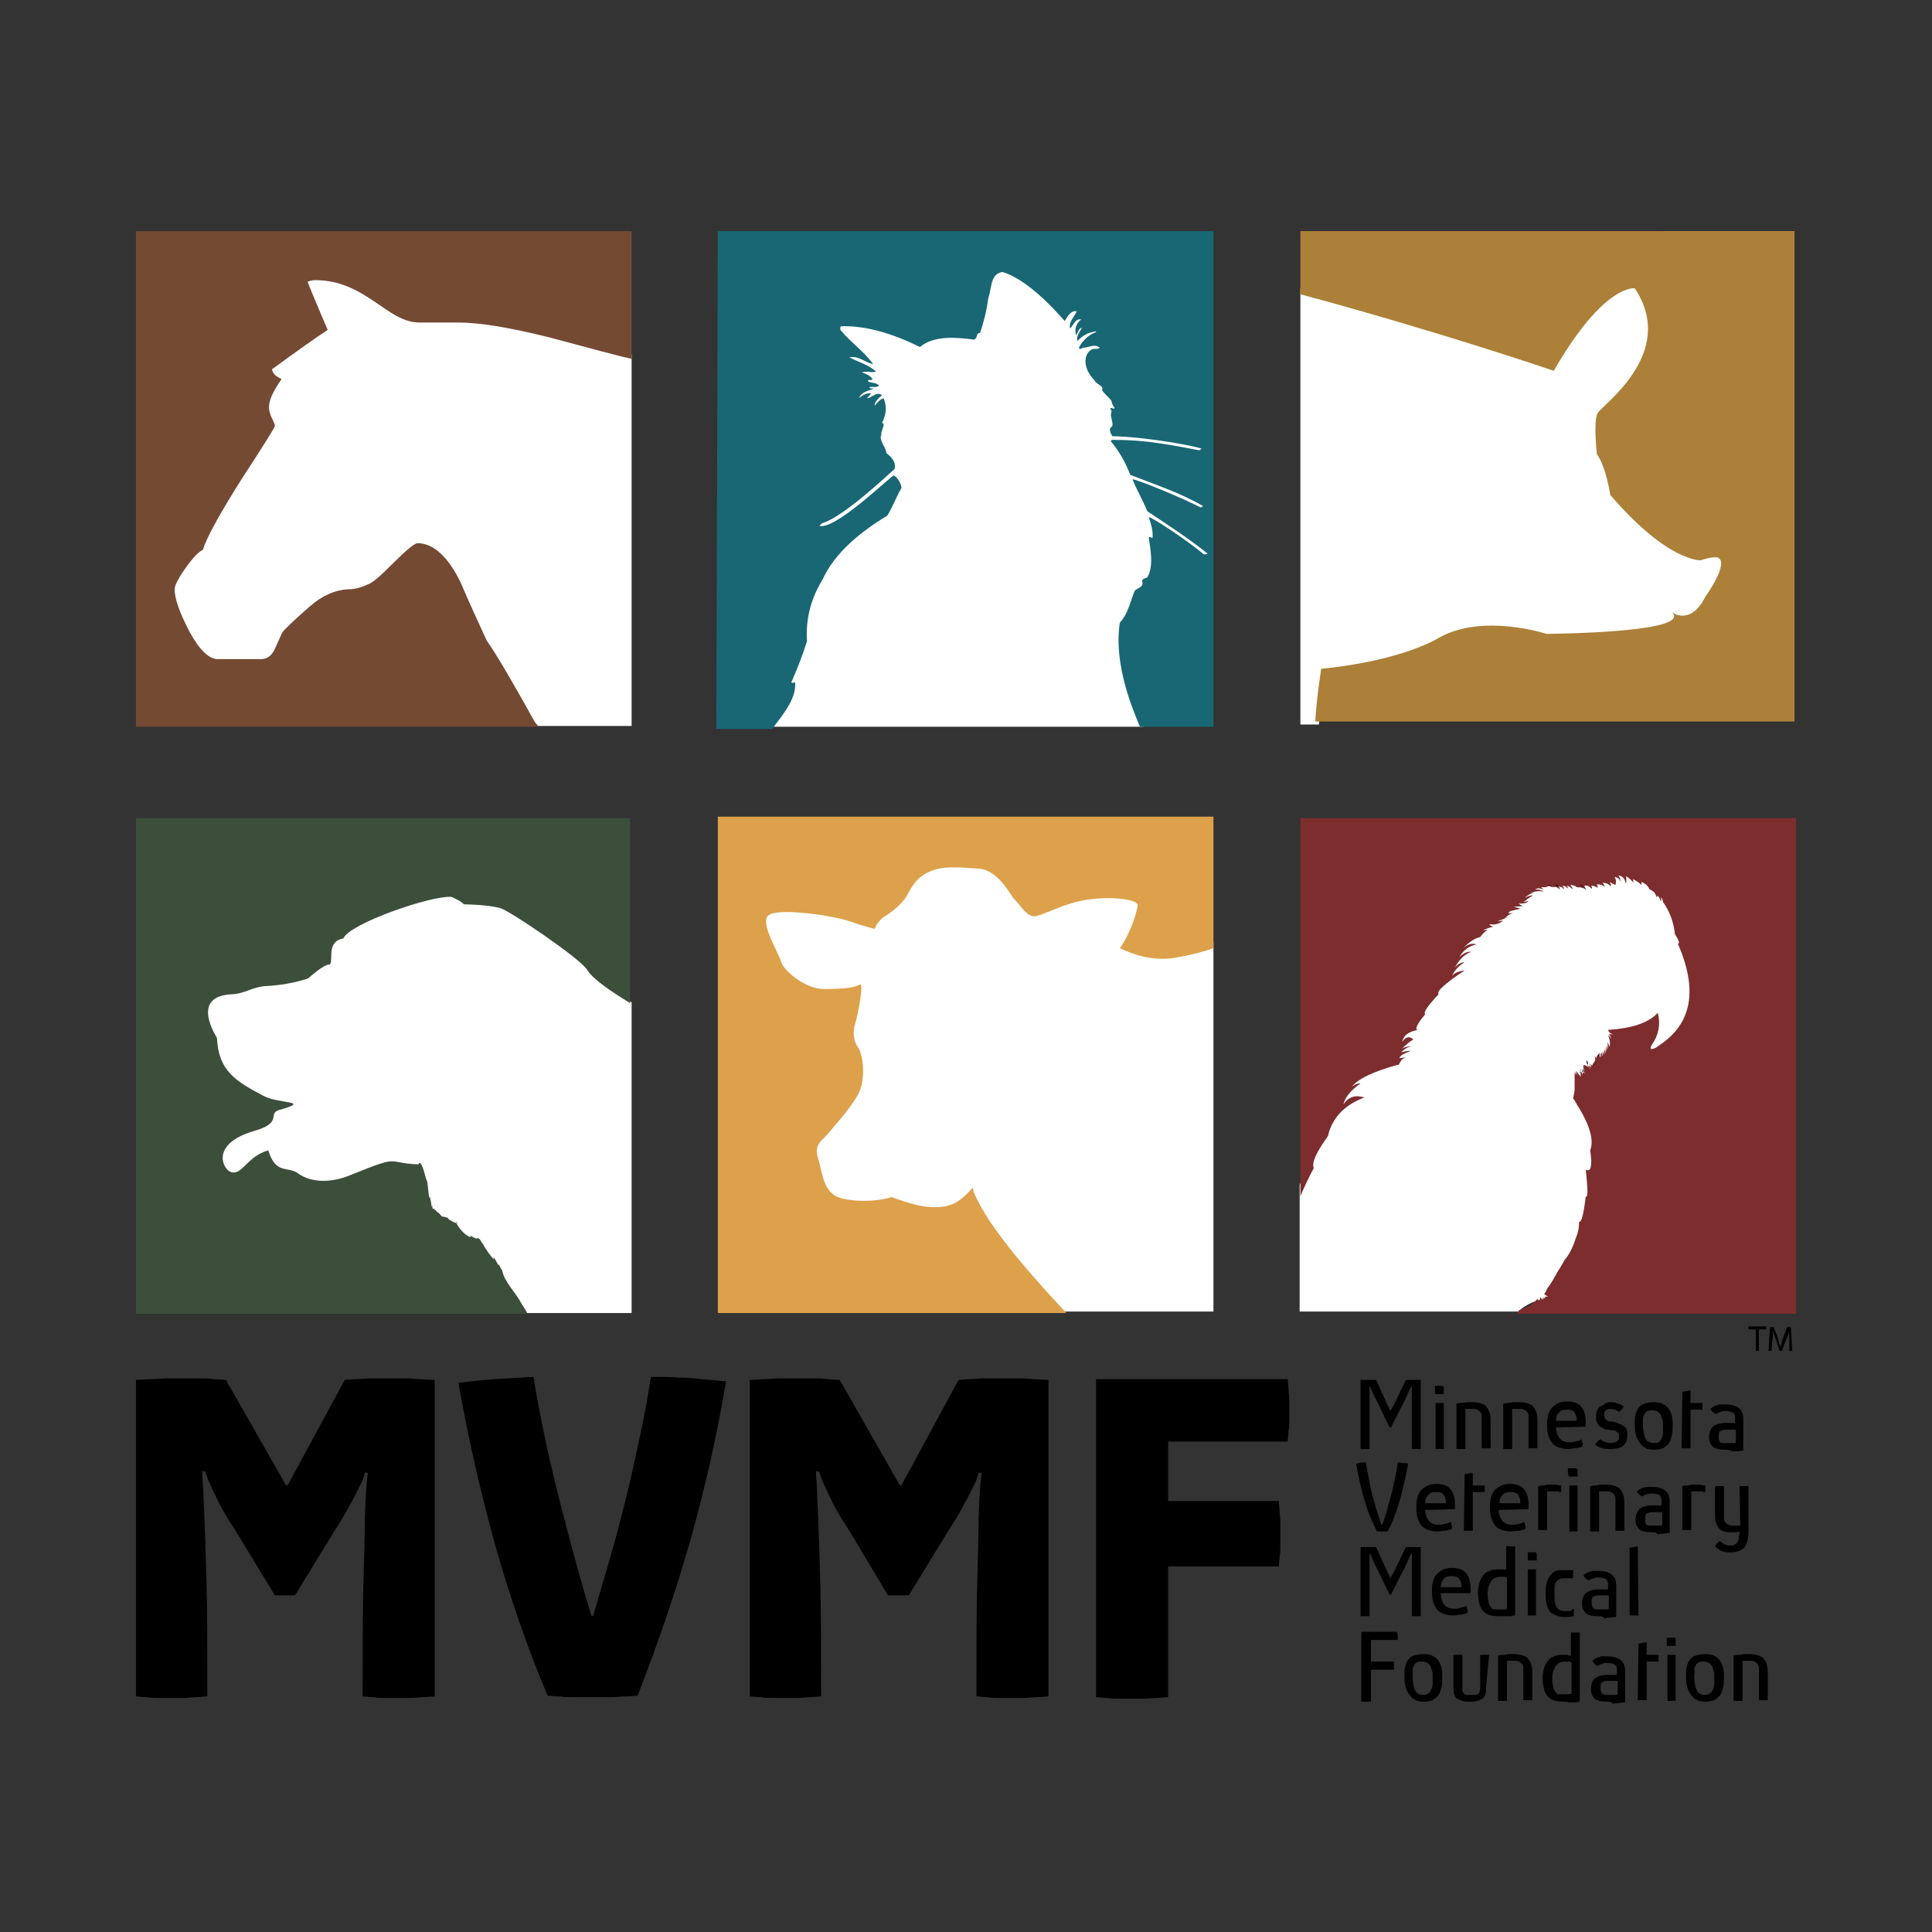
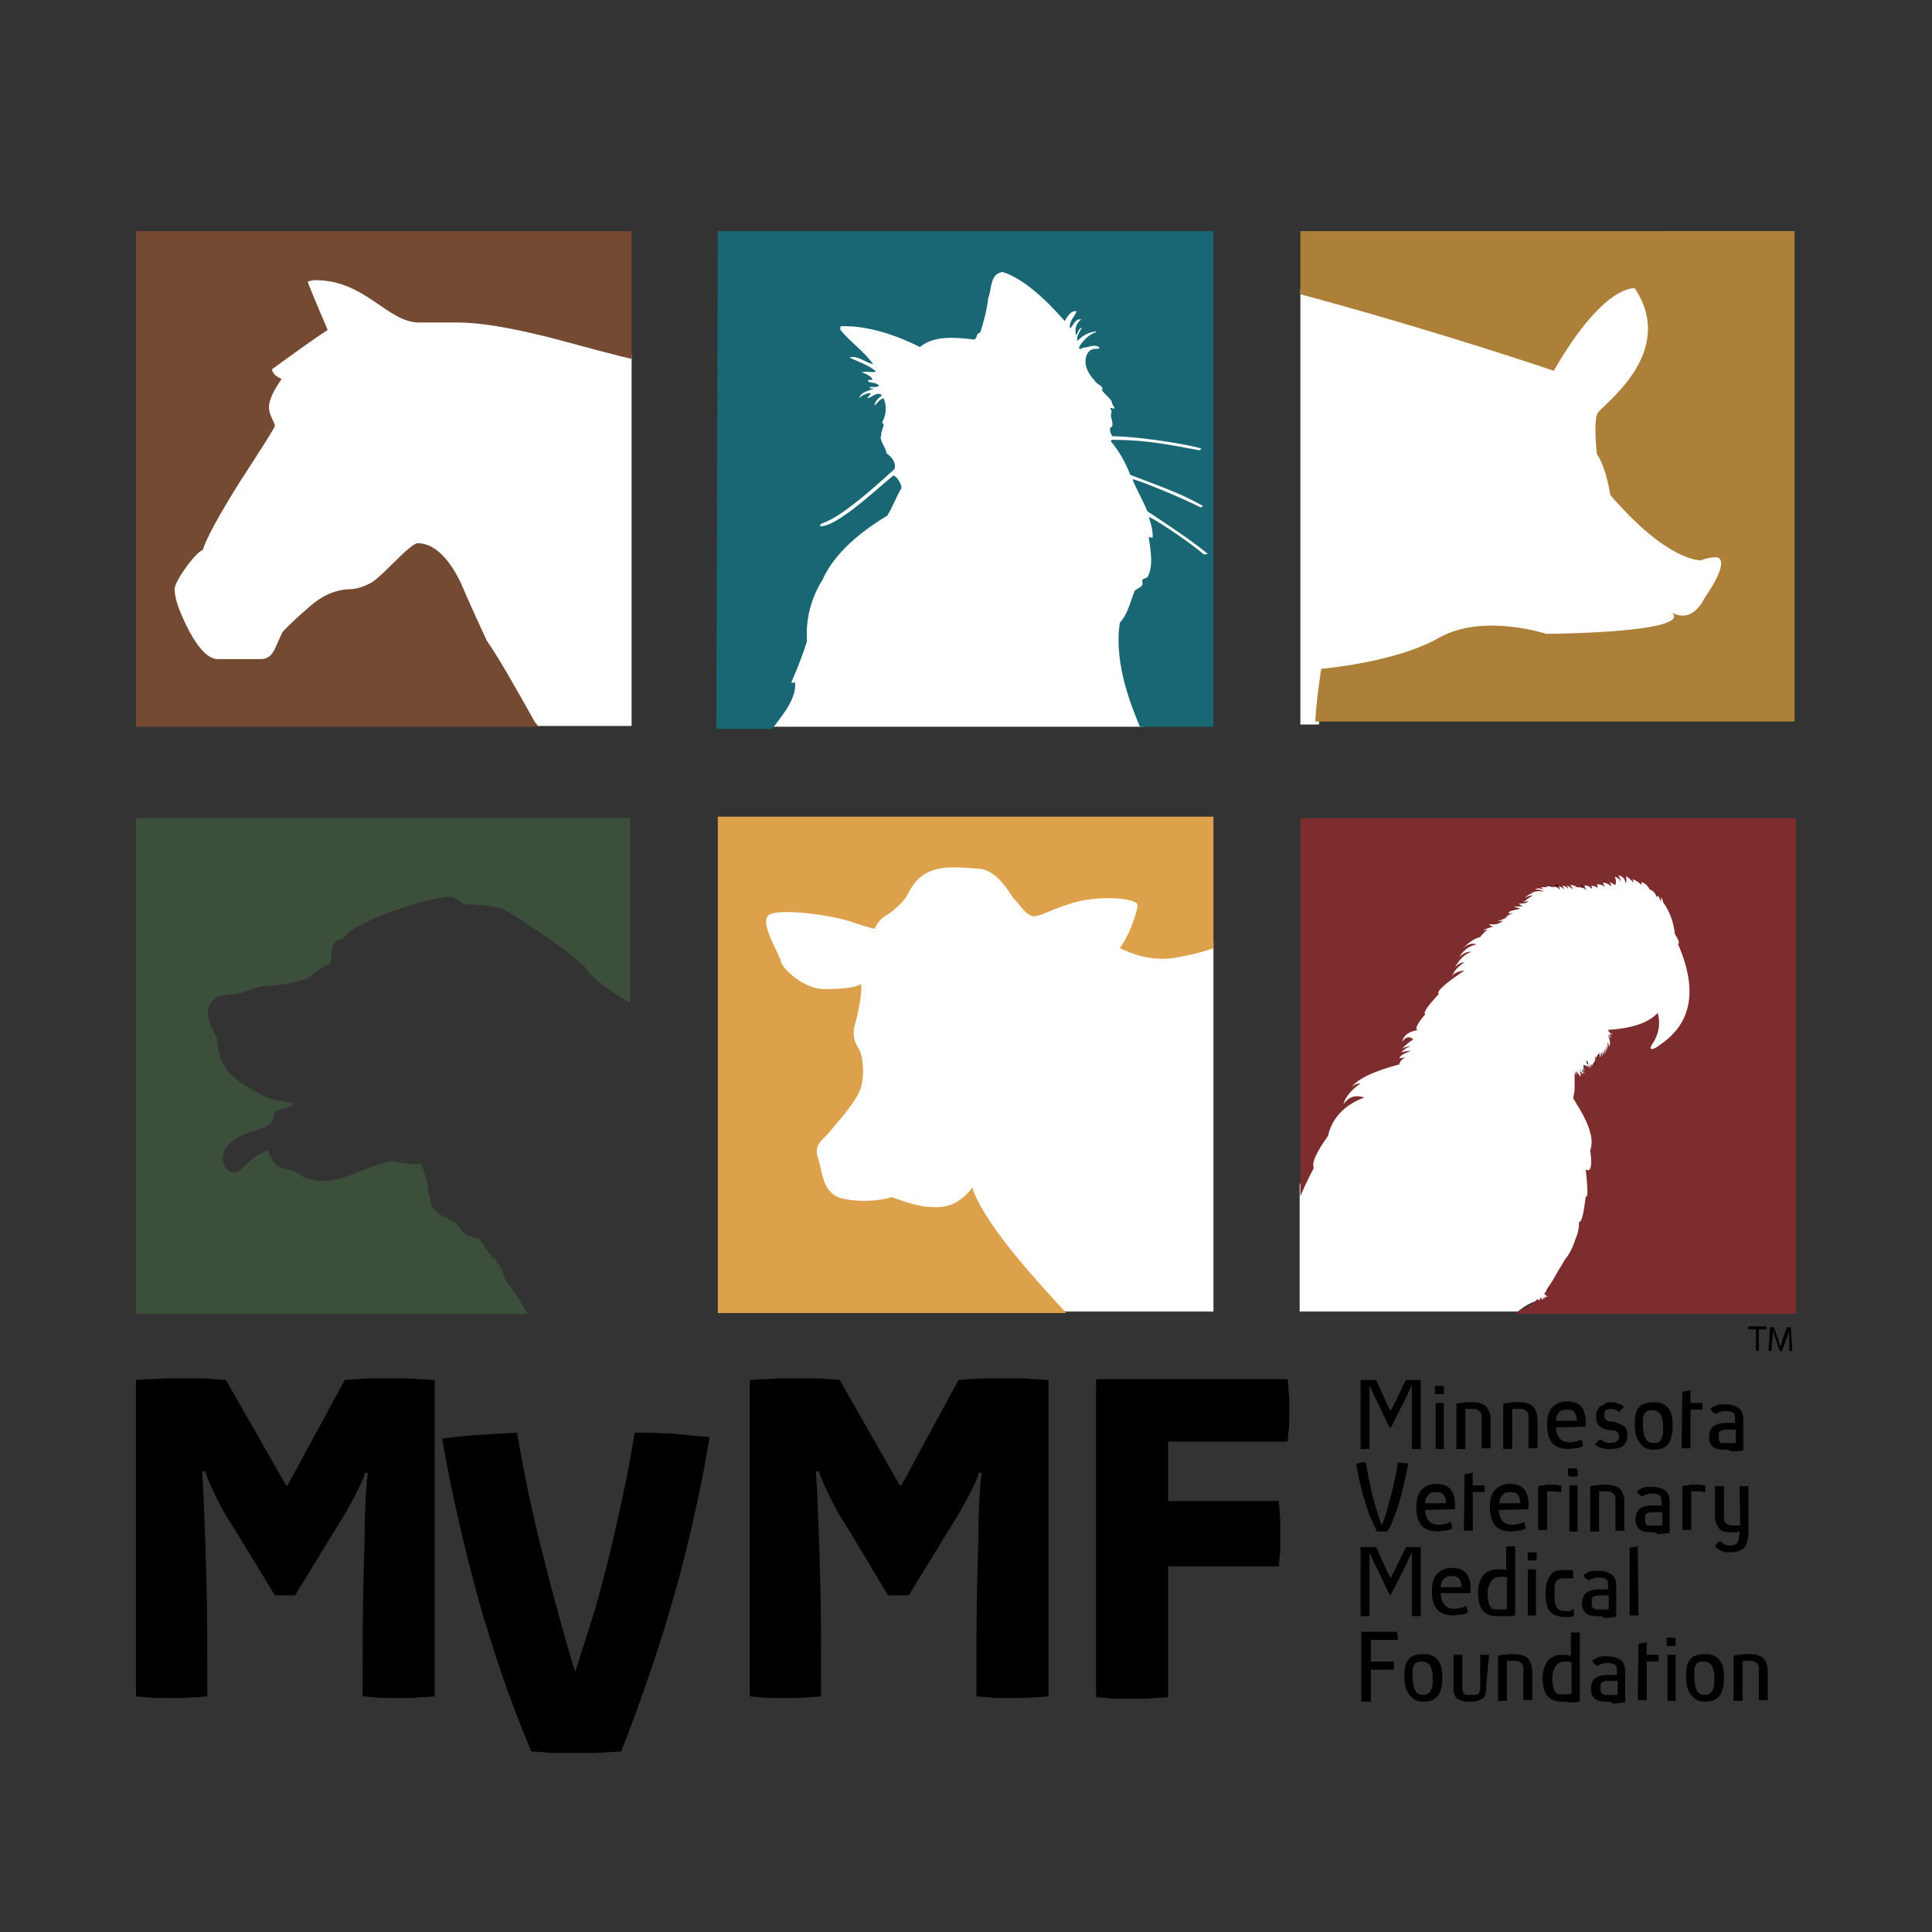
<svg xmlns="http://www.w3.org/2000/svg" version="1.1" id="Layer_1" x="0px" y="0px" viewBox="0 0 260 260" style="enable-background:new 0 0 260 260;" xml:space="preserve">
  <rect x="0" y="0" width="260" height="260" fill="#333333" stroke="none" />
  <style type="text/css">
	.st0{fill:#FFFFFF;}
	.st1{fill:#196775;}
	.st2{fill:#754A33;}
	.st3{fill:#DDA14B;}
	.st4{fill:#AC8038;}
	.st5{fill:#0A0A0A;}
	.st6{fill:#3C4F3B;}
	.st7{fill:#7D2D2E;}
	.st8{fill:#040404;}
</style>
  <g id="Layer_1_1_">
    <g>
      <path class="st0" d="M81,46c-1.2-1.4-2.5-2.6-3.7-3.9c-1.1-1.3-1.8-2.6-1.8-4.3c0-0.6,0.1-1.3,0.3-1.9H21.5v55.2    c7.4-0.1,14.9-0.5,22.3-0.2C47.9,91,52,91.4,56,92.3c1.9,0.4,3.8,0.8,5.7,1.1c0.8,0.1,0.9,0.1,0.3,0c0.4,0,0.9,0.1,1.3,0.1    c0.9,0,1.8,0.1,2.7,0c2.6-0.1,4.9,1.8,5.8,4.2H85v-50C83.5,47.7,82,47.2,81,46z" />
      <path class="st0" d="M162.4,58.1c-3.3,0-6.1-2.8-6.1-6.1c0-3.8,0.5-7.6,1-11.3c0.3-1.9,1.1-3.7,2.4-4.8h-57v61.9h51.2    c0-0.2,0-0.4,0-0.6c0-1.7,0.8-3.3,2-4.4c-0.1-0.7,0-1.4,0.2-2.1c0.9-2.9,1-5.9,1.7-8.8c0.6-2.4,2.7-4,5-4.4V58.1    C162.7,58.1,162.6,58.1,162.4,58.1z" />
      <path class="st1" d="M96.6,31.1h66.7v66.7h-9.9c-0.7-1.8-3.6-8.1-2.7-14c1.1-1.2,1.4-2.8,2-4.3c0.4-0.4,1.3-0.5,1-1.3    c0-0.3,0.5-0.4,0.7-0.5c0.9-1.5,0.4-3.9,0.2-5.3c0.1-0.3,0.3,0,0.5,0c0.1-0.9-0.2-1.9-0.5-2.8c0.3-0.1,5.3,3.2,7.4,5    c0.1,0,0.5,0,0.5-0.1c-2.6-2.1-5.4-3.9-8.1-5.7c-0.6-1.5-1.4-2.8-2-4.3c0.6,0,6.7,2.5,9.2,3.8c0.1-0.1,0.2-0.1,0.3-0.2    c-3.1-1.8-6.5-2.9-9.8-4.2c-0.6-1.6-1.5-3.2-2.6-4.5c0-0.3,0.4-0.2,0.7-0.2c4,0,7.5,0.7,11.2,1.4c0.1-0.1,0.2-0.1,0.3-0.2    c-0.4-0.3-7.3-1.6-12-1.7c-0.2-0.3-0.4-0.7-0.3-1.1c0.1-0.1,0.2-0.1,0.3-0.3c0.1-0.7-0.4-1.3-0.1-1.9c0-0.2-0.3-0.4-0.1-0.5    c0.2,0,0.4,0.2,0.5,0c-0.2-0.3-0.4-0.6-0.4-0.9c-0.3-0.5-1-1-1.3-1.5c0.3-0.6-0.7-0.7-1-1.3c-1.8-1.9-1.3-3.6-0.5-4.1    c0.4-0.3,0.9,0,1.2-0.3c-0.7-0.6-1.5,0-2.3,0c-0.1,0.1-0.4,0.3-0.5,0c0-0.1,0.8-1.6,2.3-2.1c0,0,0-0.1,0-0.1    c-1,0.1-1.9,0.6-2.5,1.3c-0.2-0.7,0.3-1.2,0.6-1.8c-0.5,0.1-0.5,0.7-0.8,1c-0.2-0.8,0-1.6,0.7-2.1c-0.8-0.2-1.1,0.9-1.5,1.2    c-0.2-0.9,0.6-1.6,0.9-2.3c-0.8-0.2-1.3,0.8-1.6,1.3c-0.1,0-4.4-5.4-8.4-6.6c-1.7,0.3-1.4,2.2-1.9,3.5c-0.2,1.6-0.6,3.2-1.1,4.7    c-0.6,0-0.3,0.7-0.8,0.9c-2.4-0.3-5.4-0.6-7.3,1c-6-3-9.7-2.8-10.6-2.8c-0.2,0.1-0.1,0.4-0.1,0.5c1.4,1.7,3.2,2.9,4.4,4.6    c-1.1-0.2-2-1.2-3.2-0.9c1.2,0.6,2.6,1,3.6,1.9c-0.6,0.2-1.2-0.1-1.9,0.1c-0.4-0.1,1.4,0.4,1.4,1c-0.2,0.1-0.6-0.1-0.6,0.2    c0.4,0.3,1.1,0.1,1.5,0.6c-0.3,0.3-0.9,0.1-1.3,0.2c0.1,0.3,0.4,0.1,0.6,0.2c-0.7,0.3-1.7,0.4-2,1.3c0.4-0.4,1-0.7,1.6-0.7    c-0.1,0.3-0.4,0.5-0.5,0.7c0.7-0.1,1.3-1,2-0.4c-0.4,0.3-1,0.8-1,1.4c0.3-0.3,0.7-0.9,1.2-1c0.2,0.4,0.3,0.9,0.3,1.4    c0,0.7-0.2,1.3-0.5,1.9c0.5,0.2,0,0.7,0,1.1c-0.2,0.2,0,0.6-0.2,0.8c0.1,0.9,0.7,1.4,0.8,2.2c0.7,0.5,1.3,1.2,1.1,2.1    c-0.8,0.7-6.8,6.4-9.7,7.3c-0.2,0.1-0.3,0.2-0.4,0.4c2.1,0.3,7.6-4.9,9.9-6.8c0.5,0,1.2,1.3,1.1,1.7c-0.7,1.2-1.2,2.6-1.9,3.7    c-3.5,2.1-7.1,5-8.7,8.6c-1.5,2.4-2.3,5.2-2.1,8.3c-0.6,1.9-1.3,3.7-2.1,5.5c0.1,0.2,0.5,0,0.5,0c0.2,2-1.3,4-3.1,6.3h-7.5    L96.6,31.1L96.6,31.1z" />
      <path class="st0" d="M161.8,126.7c-1.6-0.5-2.7-1.5-3.6-2.8c-0.7-1-1.2-2.1-1.7-3.2c-0.7-1.5-1.1-3-0.6-4.7    c0.2-0.6,0.4-1.1,0.7-1.6h-55.7v55.5c0.8-0.4,1.7-0.6,2.6-0.6c6.6,0,13.3,0.3,19.8,1.2c6.7,1,12.9,2.8,19.1,5.5    c0.3,0.1,0.6,0.3,0.9,0.5h20v-49.7C162.8,126.9,162.3,126.8,161.8,126.7z" />
      <path class="st2" d="M18.3,31.1H85v17.2c-1.8-0.4-5.5-1.4-11.1-2.9c-5.2-1.3-9.3-2-12.3-2c-0.6,0-1.4,0-2.6,0c-1.2,0-2,0-2.6,0    c-4.3,0-7.2-5.7-14-5.7c-0.3,0-0.7,0.1-1,0.2c0,0.1,0.9,2.3,2.7,6.5c-1.7,1.1-4.2,2.9-7.5,5.3c0.1,0.6,0.6,1,1.3,1.3    c-1.1,1.6-1.7,2.8-1.7,3.8c0,0.4,0.1,0.9,0.4,1.5c0.3,0.6,0.4,0.9,0.4,1c0,0.2-1.5,2.6-4.5,7.2c-3.1,4.9-4.8,8.1-5.2,9.5    c-0.5,0.2-1.3,1-2.3,2.4c-1,1.4-1.5,2.4-1.5,2.9c0,1.3,0.7,3.2,2,5.7c1.3,2.4,2.6,3.7,3.8,3.7h5.8c0.8,0,1.4-0.4,1.8-1.2    c0.4-0.8,0.7-1.6,1.1-2.4c0.2-0.3,1.4-1.5,3.7-3.5c1.6-1.4,3.3-2.2,5.2-2.3c0.8,0,1.7-0.2,2.7-0.7c0.6-0.2,1.7-1.2,3.4-2.9    c1.7-1.7,2.8-2.6,3.2-2.6c2.1,0,4.1,1.8,5.8,5.3c1.1,2.6,2.3,5.2,3.5,7.8c1.6,2.3,3.7,6,6.5,11l0.5,0.6H18.3V31.1L18.3,31.1z" />
      <path class="st3" d="M96.6,109.9h66.7v17.7c-1.4,0.5-2.9,0.9-5.2,1.3c-3.1,0.5-5.7-0.5-7.4-1.3c1.7-2.4,2.4-5.4,2.4-5.8    c0-0.6-2.5-1.2-6.2-0.8c-3.8,0.4-6.9,2.5-7.9,2.3c-1-0.2-1.7-1.5-2.5-2.3c-0.6-0.6-2.1-3.9-4.8-4.1c-2.9-0.2-4.8-0.4-6.6,0.4    c-1.9,0.8-2.5,2.3-3.1,3.3c-0.6,1-1.9,2.1-2.9,2.7c-1,0.6-1.4,1.7-1.4,1.7s-1-0.2-3.3-1c-2.3-0.8-9.8-1.9-11-0.8    c-1.2,1,1.5,5.2,1.7,6.2c0.2,1,3.1,3.7,5.8,3.7c2.7,0,4.1-0.2,4.8-0.6c0.6-0.4-0.2,3.9-0.6,5.2c-0.4,1.2-0.2,2.5,0.4,3.3    c0.6,0.8,1,3.9,0.2,5.8c-0.8,1.9-3.5,4.8-4.3,5.8c-0.9,1-1.9,1.5-1.3,3.3c0.6,1.9,0.6,4.8,3.3,5.4c2.7,0.6,5.4,0.2,6.6-0.2    c0,0,3.1,1.2,4.8,1.3c2.2,0.2,4,0,6.1-2.6c0,0.2,0.1,0.3,0.1,0.5c2,5.1,8.9,12.5,12.5,16.4H96.6L96.6,109.9L96.6,109.9z" />
-       <path d="M79.8,217.5c0.7-2.3,1.4-4.8,2.2-7.5c0.8-2.7,1.5-5.4,2.2-8.2c0.7-2.8,1.3-5.6,1.9-8.4c0.6-2.8,1.1-5.5,1.5-8.1    c0.7,0,1.4,0,2,0c0.7,0,1.4,0.1,2.2,0.1s1.7,0.1,2.6,0.2c1,0.1,2.1,0.2,3.3,0.3c-1.2,7.2-2.8,14.3-4.8,21.4c-2,7-4.4,14-7.1,20.9    c-0.5,0-1.1,0.1-1.7,0.1c-0.5,0-1.2,0.1-1.9,0.1c-0.7,0-1.5,0-2.4,0c-0.9,0-1.7,0-2.5,0c-0.8,0-1.4,0-1.9-0.1    c-0.7,0-1.3-0.1-1.7-0.1c-2.8-6.6-5.1-13.4-7.1-20.4c-1.9-7-3.6-14.2-4.9-21.7c1.6-0.2,3.3-0.4,4.9-0.5c1.7-0.1,3.4-0.2,5.2-0.3    c0.9,5.6,2.1,11.1,3.5,16.6c1.4,5.5,2.8,10.7,4.3,15.6L79.8,217.5L79.8,217.5z M147.4,185.6h25.9c0,0.4,0.1,0.8,0.1,1.3    c0,0.4,0.1,0.9,0.1,1.3c0,0.5,0,0.9,0,1.4c0,0.6,0,1.1,0,1.6c0,0.5,0,1-0.1,1.4c0,0.5-0.1,0.9-0.1,1.4h-16.1v8h14.9    c0,0.5,0.1,0.9,0.1,1.4c0,0.4,0.1,0.9,0.1,1.4c0,0.5,0,1,0,1.6c0,0.6,0,1.2,0,1.7c0,0.5,0,1-0.1,1.4c0,0.5-0.1,0.9-0.1,1.3h-14.9    v17.6c-0.5,0-0.9,0.1-1.5,0.1c-0.5,0-1,0.1-1.5,0.1c-0.6,0-1.1,0-1.7,0c-0.7,0-1.3,0-1.9,0c-0.6,0-1.1,0-1.6-0.1    c-0.6,0-1.1-0.1-1.5-0.1V185.6L147.4,185.6z M114.3,206c-0.9-1.4-1.6-2.5-2.1-3.5c-0.5-1-0.9-1.8-1.2-2.5c-0.4-0.8-0.6-1.5-0.8-2    h-0.4c0.1,1.4,0.2,3.4,0.3,6.1c0.1,2.3,0.2,5.4,0.3,9.3c0.1,3.9,0.1,8.9,0.1,14.9c-0.5,0-1,0.1-1.5,0.1c-0.5,0-0.9,0.1-1.5,0.1    c-0.5,0-1.1,0-1.6,0c-0.7,0-1.3,0-1.9,0c-0.6,0-1.2,0-1.6-0.1c-0.6,0-1.1-0.1-1.5-0.1v-42.6c0.7,0,1.4-0.1,2.1-0.1    c0.6,0,1.3-0.1,2.1-0.1c0.8,0,1.5,0,2.3,0s1.5,0,2.1,0c0.7,0,1.2,0,1.8,0.1c0.6,0,1.2,0.1,1.7,0.1l8.1,14.2h0.2l7.7-14.2    c0.5,0,1-0.1,1.6-0.1c0.5,0,1.1-0.1,1.8-0.1c0.7,0,1.5,0,2.3,0c0.6,0,1.3,0,2.1,0c0.7,0,1.4,0,2.1,0.1c0.7,0,1.4,0.1,2.2,0.1v42.6    c-0.5,0-1.1,0.1-1.6,0.1c-0.5,0-1,0.1-1.6,0.1c-0.6,0-1.2,0-1.7,0c-0.6,0-1.2,0-1.8,0c-0.6,0-1.1,0-1.5-0.1c-0.5,0-1-0.1-1.5-0.1    c0-6.1,0-11,0.1-14.9c0.1-3.9,0.2-7,0.2-9.2c0.1-2.6,0.2-4.6,0.4-6h-0.4c-0.1,0.5-0.3,1.1-0.7,1.8c-0.3,0.6-0.7,1.5-1.3,2.5    c-0.5,1-1.3,2.3-2.2,3.7l-5.2,8.5h-2.8L114.3,206L114.3,206z M31.7,206c-0.9-1.4-1.6-2.5-2.1-3.5c-0.5-1-0.9-1.8-1.2-2.5    c-0.4-0.8-0.6-1.5-0.8-2h-0.4c0.1,1.4,0.2,3.4,0.3,6.1c0.1,2.3,0.2,5.4,0.3,9.3c0.1,3.9,0.1,8.9,0.1,14.9c-0.5,0-1,0.1-1.5,0.1    c-0.5,0-1,0.1-1.5,0.1c-0.5,0-1.1,0-1.6,0c-0.7,0-1.3,0-1.9,0c-0.6,0-1.2,0-1.6-0.1c-0.6,0-1.1-0.1-1.5-0.1v-42.6    c0.7,0,1.4-0.1,2.1-0.1c0.6,0,1.3-0.1,2.1-0.1c0.8,0,1.5,0,2.3,0s1.5,0,2.1,0c0.7,0,1.2,0,1.8,0.1c0.6,0,1.2,0.1,1.7,0.1l8.1,14.2    h0.2l7.7-14.2c0.5,0,1-0.1,1.6-0.1c0.5,0,1.1-0.1,1.8-0.1c0.7,0,1.5,0,2.3,0c0.6,0,1.3,0,2.1,0s1.4,0,2.1,0.1    c0.7,0,1.4,0.1,2.2,0.1v42.6c-0.5,0-1.1,0.1-1.6,0.1c-0.5,0-1,0.1-1.6,0.1c-0.6,0-1.2,0-1.7,0c-0.6,0-1.2,0-1.8,0    c-0.6,0-1.1,0-1.5-0.1c-0.5,0-1-0.1-1.5-0.1c0-6.1,0-11,0.1-14.9c0.1-3.9,0.2-7,0.2-9.2c0.1-2.6,0.2-4.6,0.4-6h-0.4    c-0.1,0.5-0.3,1.1-0.7,1.8c-0.3,0.6-0.7,1.5-1.3,2.5c-0.5,1-1.3,2.3-2.2,3.7l-5.2,8.5H37L31.7,206L31.7,206z" />
+       <path d="M79.8,217.5c0.8-2.7,1.5-5.4,2.2-8.2c0.7-2.8,1.3-5.6,1.9-8.4c0.6-2.8,1.1-5.5,1.5-8.1    c0.7,0,1.4,0,2,0c0.7,0,1.4,0.1,2.2,0.1s1.7,0.1,2.6,0.2c1,0.1,2.1,0.2,3.3,0.3c-1.2,7.2-2.8,14.3-4.8,21.4c-2,7-4.4,14-7.1,20.9    c-0.5,0-1.1,0.1-1.7,0.1c-0.5,0-1.2,0.1-1.9,0.1c-0.7,0-1.5,0-2.4,0c-0.9,0-1.7,0-2.5,0c-0.8,0-1.4,0-1.9-0.1    c-0.7,0-1.3-0.1-1.7-0.1c-2.8-6.6-5.1-13.4-7.1-20.4c-1.9-7-3.6-14.2-4.9-21.7c1.6-0.2,3.3-0.4,4.9-0.5c1.7-0.1,3.4-0.2,5.2-0.3    c0.9,5.6,2.1,11.1,3.5,16.6c1.4,5.5,2.8,10.7,4.3,15.6L79.8,217.5L79.8,217.5z M147.4,185.6h25.9c0,0.4,0.1,0.8,0.1,1.3    c0,0.4,0.1,0.9,0.1,1.3c0,0.5,0,0.9,0,1.4c0,0.6,0,1.1,0,1.6c0,0.5,0,1-0.1,1.4c0,0.5-0.1,0.9-0.1,1.4h-16.1v8h14.9    c0,0.5,0.1,0.9,0.1,1.4c0,0.4,0.1,0.9,0.1,1.4c0,0.5,0,1,0,1.6c0,0.6,0,1.2,0,1.7c0,0.5,0,1-0.1,1.4c0,0.5-0.1,0.9-0.1,1.3h-14.9    v17.6c-0.5,0-0.9,0.1-1.5,0.1c-0.5,0-1,0.1-1.5,0.1c-0.6,0-1.1,0-1.7,0c-0.7,0-1.3,0-1.9,0c-0.6,0-1.1,0-1.6-0.1    c-0.6,0-1.1-0.1-1.5-0.1V185.6L147.4,185.6z M114.3,206c-0.9-1.4-1.6-2.5-2.1-3.5c-0.5-1-0.9-1.8-1.2-2.5c-0.4-0.8-0.6-1.5-0.8-2    h-0.4c0.1,1.4,0.2,3.4,0.3,6.1c0.1,2.3,0.2,5.4,0.3,9.3c0.1,3.9,0.1,8.9,0.1,14.9c-0.5,0-1,0.1-1.5,0.1c-0.5,0-0.9,0.1-1.5,0.1    c-0.5,0-1.1,0-1.6,0c-0.7,0-1.3,0-1.9,0c-0.6,0-1.2,0-1.6-0.1c-0.6,0-1.1-0.1-1.5-0.1v-42.6c0.7,0,1.4-0.1,2.1-0.1    c0.6,0,1.3-0.1,2.1-0.1c0.8,0,1.5,0,2.3,0s1.5,0,2.1,0c0.7,0,1.2,0,1.8,0.1c0.6,0,1.2,0.1,1.7,0.1l8.1,14.2h0.2l7.7-14.2    c0.5,0,1-0.1,1.6-0.1c0.5,0,1.1-0.1,1.8-0.1c0.7,0,1.5,0,2.3,0c0.6,0,1.3,0,2.1,0c0.7,0,1.4,0,2.1,0.1c0.7,0,1.4,0.1,2.2,0.1v42.6    c-0.5,0-1.1,0.1-1.6,0.1c-0.5,0-1,0.1-1.6,0.1c-0.6,0-1.2,0-1.7,0c-0.6,0-1.2,0-1.8,0c-0.6,0-1.1,0-1.5-0.1c-0.5,0-1-0.1-1.5-0.1    c0-6.1,0-11,0.1-14.9c0.1-3.9,0.2-7,0.2-9.2c0.1-2.6,0.2-4.6,0.4-6h-0.4c-0.1,0.5-0.3,1.1-0.7,1.8c-0.3,0.6-0.7,1.5-1.3,2.5    c-0.5,1-1.3,2.3-2.2,3.7l-5.2,8.5h-2.8L114.3,206L114.3,206z M31.7,206c-0.9-1.4-1.6-2.5-2.1-3.5c-0.5-1-0.9-1.8-1.2-2.5    c-0.4-0.8-0.6-1.5-0.8-2h-0.4c0.1,1.4,0.2,3.4,0.3,6.1c0.1,2.3,0.2,5.4,0.3,9.3c0.1,3.9,0.1,8.9,0.1,14.9c-0.5,0-1,0.1-1.5,0.1    c-0.5,0-1,0.1-1.5,0.1c-0.5,0-1.1,0-1.6,0c-0.7,0-1.3,0-1.9,0c-0.6,0-1.2,0-1.6-0.1c-0.6,0-1.1-0.1-1.5-0.1v-42.6    c0.7,0,1.4-0.1,2.1-0.1c0.6,0,1.3-0.1,2.1-0.1c0.8,0,1.5,0,2.3,0s1.5,0,2.1,0c0.7,0,1.2,0,1.8,0.1c0.6,0,1.2,0.1,1.7,0.1l8.1,14.2    h0.2l7.7-14.2c0.5,0,1-0.1,1.6-0.1c0.5,0,1.1-0.1,1.8-0.1c0.7,0,1.5,0,2.3,0c0.6,0,1.3,0,2.1,0s1.4,0,2.1,0.1    c0.7,0,1.4,0.1,2.2,0.1v42.6c-0.5,0-1.1,0.1-1.6,0.1c-0.5,0-1,0.1-1.6,0.1c-0.6,0-1.2,0-1.7,0c-0.6,0-1.2,0-1.8,0    c-0.6,0-1.1,0-1.5-0.1c-0.5,0-1-0.1-1.5-0.1c0-6.1,0-11,0.1-14.9c0.1-3.9,0.2-7,0.2-9.2c0.1-2.6,0.2-4.6,0.4-6h-0.4    c-0.1,0.5-0.3,1.1-0.7,1.8c-0.3,0.6-0.7,1.5-1.3,2.5c-0.5,1-1.3,2.3-2.2,3.7l-5.2,8.5H37L31.7,206L31.7,206z" />
      <path class="st0" d="M181.4,35.9c-1.1,1.8-3,3-5.2,3c-0.4,0-0.8,0-1.2-0.1v58.7h2.5c0.1-3.2,2.8-5.8,6.1-5.8    c17.3,0,34.5-2.7,51.7,0.5V35.9H181.4z" />
      <path class="st0" d="M179.8,112.4c0,0.4-0.1,0.8-0.2,1.2c-0.3,1-0.5,1.9-0.6,2.9c0,0.2-0.1,0.4-0.1,0.5c0,0.3-0.1,0.6-0.1,0.9    c-0.1,1.6-0.2,3.2-0.2,4.9c0,3.3,0.2,6.7,0.3,10c0.3,6.9,0.3,14.2-2.3,20.7c-0.2,0.6-0.5,1.2-0.9,1.7c0.1,0.4,0.1,0.8,0.1,1.1    c0,1.1-0.3,2.2-0.9,3.1v17.1h29.4c1.1-1,2.6-1.7,4.2-1.7c2.2,0,2.2,0,4.1-0.4c1.4-0.3,2.8-0.6,4.2-1c3.4-0.8,6.9-1.5,10.4-1.5    c0.6,0,1.1,0.1,1.7,0.2v-59.6H179.8z" />
      <path d="M215.2,206.1c-0.1,0-0.2,0-0.3,0c-0.1,0-0.2,0-0.3,0c-0.1,0-0.2,0-0.2,0c-0.1,0-0.1,0-0.2,0c-0.1,0-0.1,0-0.2,0V200    c0.2,0,0.4-0.1,0.6-0.1c0.2,0,0.4,0,0.7-0.1c0.3,0,0.6,0,0.9,0c0.5,0,0.9,0.1,1.2,0.2c0.3,0.1,0.6,0.3,0.7,0.5    c0.2,0.2,0.3,0.5,0.4,0.8c0.1,0.3,0.1,0.8,0.1,1.2v3.5c0,0-0.1,0-0.2,0c-0.1,0-0.1,0-0.2,0c-0.1,0-0.1,0-0.2,0c-0.1,0-0.2,0-0.3,0    c-0.1,0-0.2,0-0.3,0v-3.7c0-0.3,0-0.5,0-0.7c0-0.2-0.1-0.4-0.2-0.5c-0.1-0.1-0.2-0.2-0.4-0.3c-0.2-0.1-0.4-0.1-0.7-0.1    c-0.1,0-0.2,0-0.3,0c-0.1,0-0.2,0-0.3,0c-0.1,0-0.2,0-0.3,0V206.1L215.2,206.1L215.2,206.1z M232.1,195.1c-0.7,0-1.2-0.1-1.6-0.4    c-0.3-0.3-0.5-0.7-0.5-1.3c0-0.6,0.2-1.1,0.5-1.4c0.4-0.3,0.9-0.5,1.7-0.5l1.3,0v-0.7c0-0.3-0.1-0.6-0.3-0.7    c-0.2-0.1-0.5-0.2-0.8-0.2c-0.1,0-0.2,0-0.4,0c-0.1,0-0.3,0-0.4,0.1c-0.1,0-0.3,0.1-0.4,0.1c-0.1,0.1-0.2,0.1-0.3,0.2    c-0.1-0.1-0.2-0.1-0.3-0.2c-0.1-0.1-0.2-0.1-0.2-0.2c-0.1-0.1-0.2-0.2-0.2-0.3c0.1-0.1,0.2-0.2,0.4-0.3c0.2-0.1,0.4-0.2,0.5-0.2    c0.2-0.1,0.4-0.1,0.6-0.1c0.2,0,0.4,0,0.6,0c0.7,0,1.3,0.2,1.7,0.5c0.4,0.3,0.6,0.8,0.6,1.5v4.2c-0.2,0-0.5,0.1-0.8,0.1    c-0.2,0-0.5,0-0.8,0C232.8,195.1,232.4,195.1,232.1,195.1L232.1,195.1z M232.1,194.2c0.2,0,0.4,0,0.6,0c0.2,0,0.3,0,0.5,0    c0.1,0,0.3,0,0.4,0v-1.8l-1.3,0c-0.2,0-0.4,0-0.6,0.1c-0.2,0.1-0.3,0.1-0.3,0.2c-0.1,0.1-0.1,0.2-0.1,0.3c0,0.1,0,0.2,0,0.4    c0,0.1,0,0.2,0,0.3c0,0.1,0.1,0.2,0.1,0.3c0.1,0.1,0.2,0.2,0.3,0.2C231.7,194.2,231.9,194.2,232.1,194.2L232.1,194.2z     M226.4,187.3l1.1-0.2v1.7h1.6c0,0,0,0.1,0,0.1c0,0,0,0.1,0,0.2c0,0.1,0,0.1,0,0.2c0,0.1,0,0.2,0,0.2c0,0.1,0,0.2,0,0.2h-1.6v5.2    c-0.1,0-0.1,0-0.2,0c-0.1,0-0.1,0-0.2,0c-0.1,0-0.1,0-0.2,0c-0.1,0-0.2,0-0.3,0c-0.1,0-0.2,0-0.3,0L226.4,187.3L226.4,187.3    L226.4,187.3z M220,191.7c0-0.5,0-0.9,0.1-1.3c0.1-0.4,0.2-0.7,0.4-0.9c0.2-0.3,0.4-0.5,0.8-0.6c0.3-0.1,0.7-0.2,1.3-0.2    c0.9,0,1.5,0.3,1.9,0.8c0.4,0.5,0.6,1.2,0.6,2.1c0,0.6,0,1.1-0.1,1.5c-0.1,0.4-0.2,0.8-0.4,1.1c-0.2,0.3-0.5,0.5-0.8,0.7    c-0.3,0.1-0.7,0.2-1.2,0.2c-0.9,0-1.5-0.3-1.9-0.9C220.2,193.6,220,192.8,220,191.7L220,191.7z M221.1,191.7c0,0.3,0,0.7,0.1,1    c0,0.3,0.1,0.5,0.2,0.8c0.1,0.2,0.2,0.4,0.4,0.5c0.2,0.1,0.4,0.2,0.7,0.2c0.3,0,0.6,0,0.7-0.1c0.2-0.1,0.3-0.3,0.4-0.5    c0.1-0.2,0.2-0.5,0.2-0.8c0-0.3,0-0.7,0-1.1c0-0.3,0-0.5-0.1-0.7c-0.1-0.2-0.1-0.4-0.2-0.6c-0.1-0.2-0.3-0.3-0.4-0.4    s-0.4-0.2-0.7-0.2c-0.3,0-0.5,0-0.7,0.1c-0.2,0.1-0.3,0.2-0.4,0.4c-0.1,0.2-0.2,0.4-0.2,0.6C221.1,191.1,221.1,191.4,221.1,191.7    L221.1,191.7z M216.7,188.7c0.3,0,0.6,0,0.8,0.1c0.2,0.1,0.4,0.1,0.6,0.2c0.2,0.1,0.3,0.2,0.4,0.3c0,0.1-0.1,0.2-0.2,0.3    c-0.1,0.1-0.1,0.2-0.2,0.2c-0.1,0.1-0.2,0.2-0.3,0.2c-0.1-0.1-0.1-0.1-0.2-0.2c-0.1,0-0.2-0.1-0.3-0.1c-0.1,0-0.3-0.1-0.5-0.1    c-0.3,0-0.6,0.1-0.7,0.2c-0.2,0.1-0.2,0.3-0.2,0.6c0,0.2,0,0.4,0.1,0.5c0.1,0.1,0.2,0.2,0.3,0.3c0.1,0.1,0.3,0.1,0.4,0.1    c0.2,0,0.4,0,0.6,0.1c0.2,0,0.4,0.1,0.6,0.2c0.2,0.1,0.4,0.2,0.6,0.3c0.2,0.1,0.3,0.3,0.4,0.5c0.1,0.2,0.1,0.5,0.1,0.7    c0,0.7-0.2,1.2-0.6,1.5c-0.4,0.3-1,0.4-1.8,0.4c-0.4,0-0.7,0-0.9-0.1c-0.2-0.1-0.4-0.1-0.6-0.2c-0.2-0.1-0.3-0.2-0.4-0.3    c0-0.1,0.1-0.2,0.2-0.3c0.1-0.1,0.1-0.2,0.2-0.2c0.1-0.1,0.2-0.2,0.3-0.2c0.1,0.1,0.2,0.2,0.3,0.2c0.1,0.1,0.2,0.1,0.4,0.2    c0.1,0,0.3,0.1,0.5,0.1c0.5,0,0.8-0.1,1-0.2c0.2-0.2,0.3-0.4,0.3-0.6c0-0.2,0-0.4-0.1-0.5c-0.1-0.1-0.2-0.2-0.3-0.3    c-0.1-0.1-0.3-0.1-0.5-0.1c-0.2,0-0.4-0.1-0.7-0.1c-0.2,0-0.4-0.1-0.6-0.2c-0.2-0.1-0.3-0.2-0.5-0.3c-0.1-0.1-0.2-0.3-0.3-0.5    c-0.1-0.2-0.1-0.4-0.1-0.6c0-0.4,0-0.7,0.1-0.9c0.1-0.2,0.2-0.4,0.4-0.6c0.2-0.1,0.4-0.2,0.6-0.3    C216,188.8,216.3,188.7,216.7,188.7L216.7,188.7z M209.4,192.1c0,0.6,0.2,1.1,0.5,1.5c0.3,0.3,0.7,0.5,1.3,0.5    c0.3,0,0.5,0,0.7-0.1c0.2,0,0.4-0.1,0.5-0.1c0.2-0.1,0.3-0.1,0.4-0.2c0.1,0.1,0.1,0.2,0.1,0.3c0,0.1,0.1,0.2,0.1,0.3    c0,0.1,0,0.2,0,0.3c-0.1,0.1-0.3,0.2-0.5,0.2c-0.2,0.1-0.4,0.1-0.6,0.1c-0.2,0-0.5,0.1-0.8,0.1c-1,0-1.8-0.3-2.2-0.8    c-0.5-0.6-0.7-1.4-0.7-2.4c0-1.1,0.2-1.9,0.7-2.4c0.5-0.5,1.1-0.8,2-0.8c0.8,0,1.4,0.2,1.8,0.6c0.4,0.4,0.7,1.1,0.7,2.1l0,0.7    L209.4,192.1L209.4,192.1z M210.9,189.7c-0.5,0-0.9,0.1-1.1,0.4c-0.3,0.3-0.4,0.6-0.4,1.1h2.8c0-0.5-0.1-0.8-0.3-1.1    C211.8,189.8,211.4,189.7,210.9,189.7L210.9,189.7z M203.5,195c-0.1,0-0.2,0-0.3,0c-0.1,0-0.2,0-0.3,0c-0.1,0-0.2,0-0.2,0    c-0.1,0-0.1,0-0.2,0c-0.1,0-0.1,0-0.2,0v-6.1c0.2,0,0.4-0.1,0.6-0.1c0.2,0,0.4,0,0.7-0.1c0.3,0,0.5,0,0.9,0c0.5,0,0.9,0.1,1.2,0.2    c0.3,0.1,0.6,0.3,0.7,0.5c0.2,0.2,0.3,0.5,0.4,0.8c0.1,0.3,0.1,0.8,0.1,1.2v3.5c-0.1,0-0.1,0-0.2,0c-0.1,0-0.1,0-0.2,0    c-0.1,0-0.1,0-0.2,0c-0.1,0-0.2,0-0.3,0c-0.1,0-0.2,0-0.3,0v-3.7c0-0.3,0-0.5,0-0.7c0-0.2-0.1-0.4-0.2-0.5    c-0.1-0.1-0.2-0.2-0.4-0.3c-0.2-0.1-0.4-0.1-0.7-0.1c-0.1,0-0.2,0-0.3,0c-0.1,0-0.2,0-0.3,0c-0.1,0-0.2,0-0.3,0L203.5,195    L203.5,195L203.5,195z M197.2,195c-0.1,0-0.2,0-0.3,0c-0.1,0-0.2,0-0.3,0c-0.1,0-0.2,0-0.2,0c-0.1,0-0.1,0-0.2,0    c-0.1,0-0.1,0-0.2,0v-6.1c0.2,0,0.4-0.1,0.6-0.1c0.2,0,0.4,0,0.7-0.1c0.3,0,0.5,0,0.9,0c0.5,0,0.9,0.1,1.2,0.2    c0.3,0.1,0.6,0.3,0.7,0.5s0.3,0.5,0.4,0.8c0.1,0.3,0.1,0.8,0.1,1.2v3.5c-0.1,0-0.1,0-0.2,0c-0.1,0-0.1,0-0.2,0c-0.1,0-0.1,0-0.2,0    c-0.1,0-0.2,0-0.3,0c-0.1,0-0.2,0-0.3,0v-3.7c0-0.3,0-0.5,0-0.7c0-0.2-0.1-0.4-0.2-0.5c-0.1-0.1-0.2-0.2-0.4-0.3    c-0.2-0.1-0.4-0.1-0.7-0.1c-0.1,0-0.2,0-0.3,0s-0.2,0-0.3,0c-0.1,0-0.2,0-0.3,0L197.2,195L197.2,195z M194.3,195    c-0.1,0-0.1,0-0.2,0c0,0-0.1,0-0.2,0s-0.2,0-0.2,0c-0.2,0-0.4,0-0.5,0v-6.2c0.2,0,0.4,0,0.5,0c0.1,0,0.2,0,0.2,0    c0.1,0,0.1,0,0.2,0c0.1,0,0.1,0,0.2,0V195L194.3,195z M194.3,186.6c0,0.1,0,0.2,0,0.2c0,0.1,0,0.2,0,0.2s0,0.2,0,0.2    c0,0.1,0,0.1,0,0.2c0,0.1,0,0.1,0,0.2c-0.1,0-0.1,0-0.2,0c-0.1,0-0.1,0-0.2,0c-0.1,0-0.2,0-0.2,0c-0.1,0-0.2,0-0.3,0    c-0.1,0-0.2,0-0.3,0c0-0.2,0-0.3,0-0.5c0-0.1,0-0.2,0-0.2c0-0.1,0-0.1,0-0.2c0-0.1,0-0.1,0-0.2c0.1,0,0.2,0,0.3,0    c0.1,0,0.2,0,0.3,0c0.1,0,0.2,0,0.3,0c0.1,0,0.1,0,0.2,0C194.2,186.6,194.2,186.6,194.3,186.6L194.3,186.6z M190,186.5L190,186.5    c-0.1,0.1-0.2,0.3-0.3,0.5c-0.1,0.2-0.2,0.5-0.4,0.9c-0.2,0.4-0.4,0.9-0.8,1.6l-1.3,2.6h-0.2l-1.2-2.5c-0.3-0.7-0.6-1.2-0.8-1.6    c-0.2-0.4-0.3-0.7-0.4-0.9c-0.1-0.3-0.2-0.4-0.2-0.5h-0.1l0,8.4c-0.1,0-0.2,0-0.3,0c-0.1,0-0.2,0-0.3,0c-0.1,0-0.2,0-0.2,0    c-0.1,0-0.1,0-0.2,0c-0.1,0-0.1,0-0.2,0v-9.3c0.1,0,0.3,0,0.5,0c0.2,0,0.3,0,0.5,0c0.1,0,0.3,0,0.4,0c0.1,0,0.3,0,0.4,0    c0.1,0,0.2,0,0.3,0l1.3,2.9c0.1,0.3,0.2,0.5,0.3,0.6c0.1,0.2,0.1,0.3,0.2,0.4c0,0.1,0.1,0.2,0.1,0.2h0.1c0-0.1,0-0.1,0.1-0.2    c0-0.1,0.1-0.2,0.2-0.4c0.1-0.2,0.2-0.4,0.3-0.6l1.4-2.9c0.1,0,0.3,0,0.5,0c0.2,0,0.3,0,0.5,0c0.1,0,0.3,0,0.4,0    c0.1,0,0.2,0,0.3,0c0.1,0,0.2,0,0.3,0v9.3c-0.1,0-0.2,0-0.3,0c-0.1,0-0.2,0-0.3,0c-0.1,0-0.2,0-0.2,0c-0.1,0-0.1,0-0.2,0    c-0.1,0-0.1,0-0.2,0L190,186.5L190,186.5z M234.1,200c0.1,0,0.2,0,0.3,0c0.1,0,0.2,0,0.3,0c0.1,0,0.2,0,0.2,0c0.1,0,0.1,0,0.2,0    c0.1,0,0.1,0,0.2,0v6.1c0,1-0.2,1.7-0.6,2.2c-0.4,0.4-1,0.6-1.9,0.6c-0.4,0-0.7,0-0.9-0.1c-0.3-0.1-0.5-0.2-0.6-0.3    c-0.2-0.1-0.4-0.3-0.5-0.4c0.1-0.1,0.1-0.2,0.2-0.3c0.1-0.1,0.1-0.2,0.2-0.2c0.1-0.1,0.2-0.2,0.3-0.2c0.1,0.1,0.2,0.2,0.4,0.3    c0.1,0.1,0.3,0.2,0.4,0.2c0.2,0.1,0.3,0.1,0.5,0.1c0.2,0,0.4,0,0.6-0.1c0.2-0.1,0.3-0.2,0.4-0.3c0.1-0.2,0.2-0.4,0.2-0.6    c0-0.2,0.1-0.6,0.1-0.9c-0.1,0-0.2,0-0.3,0.1c-0.1,0-0.2,0-0.3,0c-0.1,0-0.2,0-0.3,0c-0.5,0-0.9,0-1.2-0.1    c-0.3-0.1-0.6-0.3-0.7-0.5c-0.2-0.2-0.3-0.5-0.4-0.8c-0.1-0.3-0.1-0.7-0.1-1.2V200c0.1,0,0.2,0,0.3,0c0.1,0,0.2,0,0.3,0    c0.1,0,0.2,0,0.2,0c0.1,0,0.1,0,0.2,0c0.1,0,0.1,0,0.2,0v3.7c0,0.3,0,0.5,0,0.7c0,0.2,0.1,0.4,0.2,0.5c0.1,0.1,0.2,0.2,0.4,0.3    c0.2,0.1,0.4,0.1,0.7,0.1c0.1,0,0.2,0,0.3,0c0.1,0,0.2,0,0.3,0c0.1,0,0.2,0,0.3,0L234.1,200L234.1,200z M229.5,199.9    c0,0.1,0,0.2,0,0.2c0,0.1,0,0.2,0,0.2s0,0.1,0,0.2c0,0.1,0,0.1,0,0.2c0,0,0,0.1,0,0.1c-0.2,0-0.3,0-0.5-0.1c-0.2,0-0.3,0-0.5,0    c-0.1,0-0.3,0-0.4,0c-0.1,0-0.2,0-0.3,0c-0.1,0-0.2,0-0.2,0v5.2c-0.1,0-0.2,0-0.3,0c-0.1,0-0.2,0-0.3,0c-0.1,0-0.2,0-0.2,0    c-0.1,0-0.1,0-0.2,0c-0.1,0-0.1,0-0.2,0V200c0.2,0,0.3-0.1,0.5-0.1c0.2,0,0.4,0,0.6-0.1c0.2,0,0.5,0,0.7,0c0.2,0,0.4,0,0.6,0    C229.2,199.9,229.3,199.9,229.5,199.9L229.5,199.9z M222.2,206.2c-0.7,0-1.2-0.1-1.6-0.4c-0.3-0.3-0.5-0.7-0.5-1.3    c0-0.6,0.2-1,0.5-1.4c0.4-0.3,0.9-0.5,1.7-0.5l1.3,0v-0.7c0-0.3-0.1-0.6-0.3-0.7c-0.2-0.1-0.5-0.2-0.8-0.2c-0.1,0-0.2,0-0.4,0    c-0.1,0-0.3,0-0.4,0.1c-0.1,0-0.3,0.1-0.4,0.1c-0.1,0.1-0.2,0.1-0.3,0.2c-0.1-0.1-0.2-0.1-0.3-0.2c-0.1-0.1-0.2-0.1-0.2-0.2    c-0.1-0.1-0.2-0.2-0.2-0.3c0.1-0.1,0.2-0.2,0.4-0.3c0.2-0.1,0.4-0.2,0.5-0.2c0.2-0.1,0.4-0.1,0.6-0.1c0.2,0,0.4,0,0.6,0    c0.7,0,1.3,0.2,1.7,0.5c0.4,0.3,0.6,0.8,0.6,1.5v4.2c-0.2,0-0.5,0-0.8,0.1c-0.2,0-0.5,0-0.8,0.1    C222.9,206.2,222.6,206.2,222.2,206.2L222.2,206.2z M222.2,205.3c0.2,0,0.4,0,0.6,0c0.2,0,0.3,0,0.5,0c0.1,0,0.3,0,0.4,0v-1.8    l-1.3,0c-0.2,0-0.4,0-0.6,0.1c-0.2,0.1-0.3,0.1-0.3,0.2c-0.1,0.1-0.1,0.2-0.1,0.3s0,0.2,0,0.4c0,0.1,0,0.2,0,0.3s0.1,0.2,0.1,0.3    c0.1,0.1,0.2,0.2,0.3,0.2C221.9,205.3,222,205.3,222.2,205.3L222.2,205.3z M212.3,206.1c-0.1,0-0.1,0-0.2,0c0,0-0.1,0-0.2,0    s-0.2,0-0.2,0c-0.2,0-0.4,0-0.5,0v-6.2c0.2,0,0.4,0,0.5,0c0.1,0,0.2,0,0.2,0s0.1,0,0.2,0c0.1,0,0.1,0,0.2,0V206.1L212.3,206.1z     M212.3,197.7c0,0.1,0,0.2,0,0.2c0,0.1,0,0.2,0,0.2s0,0.2,0,0.2c0,0.1,0,0.1,0,0.2c0,0.1,0,0.1,0,0.2c-0.1,0-0.1,0-0.2,0    c-0.1,0-0.1,0-0.2,0s-0.2,0-0.2,0c-0.1,0-0.2,0-0.3,0c-0.1,0-0.2,0-0.3,0c0-0.2-0.1-0.3-0.1-0.5c0-0.1,0-0.2,0-0.2s0-0.1,0-0.2    c0-0.1,0-0.1,0-0.2c0.1,0,0.2,0,0.3,0c0.1,0,0.2,0,0.3,0s0.2,0,0.3,0c0.1,0,0.1,0,0.2,0C212.2,197.7,212.3,197.7,212.3,197.7    L212.3,197.7z M210.1,199.9c0,0.1,0,0.2,0,0.2c0,0.1,0,0.2,0,0.2s0,0.1,0,0.2c0,0.1,0,0.1,0,0.2c0,0,0,0.1,0,0.1    c-0.2,0-0.3,0-0.5-0.1c-0.2,0-0.3,0-0.5,0c-0.1,0-0.3,0-0.4,0c-0.1,0-0.2,0-0.3,0c-0.1,0-0.2,0-0.2,0v5.2c-0.1,0-0.2,0-0.3,0    c-0.1,0-0.2,0-0.3,0c-0.1,0-0.2,0-0.2,0c-0.1,0-0.1,0-0.2,0c-0.1,0-0.1,0-0.2,0V200c0.2,0,0.3-0.1,0.5-0.1c0.2,0,0.4,0,0.6-0.1    c0.2,0,0.5,0,0.7,0c0.2,0,0.4,0,0.6,0C209.7,199.9,209.9,199.9,210.1,199.9L210.1,199.9z M201.7,203.2c0,0.6,0.2,1.1,0.5,1.5    c0.3,0.3,0.7,0.5,1.3,0.5c0.3,0,0.5,0,0.7-0.1c0.2,0,0.4-0.1,0.5-0.1c0.2-0.1,0.3-0.1,0.4-0.2c0.1,0.1,0.1,0.2,0.1,0.3    c0,0.1,0.1,0.2,0.1,0.3c0,0.1,0,0.2,0,0.3c-0.1,0.1-0.3,0.2-0.5,0.2c-0.2,0.1-0.4,0.1-0.6,0.1c-0.2,0-0.5,0.1-0.8,0.1    c-1,0-1.8-0.3-2.2-0.8s-0.7-1.4-0.7-2.4c0-1.1,0.2-1.9,0.7-2.4c0.5-0.5,1.1-0.8,2-0.8c0.8,0,1.4,0.2,1.8,0.6    c0.4,0.4,0.7,1.1,0.7,2.1l0,0.7L201.7,203.2L201.7,203.2L201.7,203.2z M203.3,200.8c-0.5,0-0.9,0.1-1.1,0.4    c-0.3,0.3-0.4,0.6-0.4,1.1h2.8c0-0.5-0.1-0.8-0.3-1.1C204.1,200.9,203.8,200.8,203.3,200.8L203.3,200.8z M197.1,198.4l1.1-0.2v1.7    h1.6c0,0,0,0.1,0,0.1c0,0,0,0.1,0,0.2c0,0.1,0,0.1,0,0.2c0,0.1,0,0.2,0,0.2c0,0.1,0,0.2,0,0.2h-1.6v5.2c-0.1,0-0.1,0-0.2,0    c-0.1,0-0.1,0-0.2,0c-0.1,0-0.1,0-0.2,0c-0.1,0-0.2,0-0.3,0c-0.1,0-0.2,0-0.3,0L197.1,198.4L197.1,198.4z M191.8,203.2    c0,0.6,0.2,1.1,0.5,1.5c0.3,0.3,0.7,0.5,1.3,0.5c0.3,0,0.5,0,0.7-0.1c0.2,0,0.4-0.1,0.5-0.1c0.2-0.1,0.3-0.1,0.4-0.2    c0.1,0.1,0.1,0.2,0.1,0.3c0,0.1,0.1,0.2,0.1,0.3c0,0.1,0,0.2,0,0.3c-0.1,0.1-0.3,0.2-0.5,0.2c-0.2,0.1-0.4,0.1-0.6,0.1    c-0.2,0-0.5,0.1-0.8,0.1c-1,0-1.8-0.3-2.2-0.8c-0.5-0.6-0.7-1.4-0.7-2.4c0-1.1,0.2-1.9,0.7-2.4c0.5-0.5,1.1-0.8,2-0.8    c0.8,0,1.4,0.2,1.8,0.6c0.4,0.4,0.7,1.1,0.7,2.1l0,0.7L191.8,203.2L191.8,203.2L191.8,203.2z M193.3,200.8c-0.5,0-0.9,0.1-1.1,0.4    c-0.3,0.3-0.4,0.6-0.4,1.1h2.8c0-0.5-0.1-0.8-0.3-1.1C194.1,200.9,193.8,200.8,193.3,200.8L193.3,200.8z M189.5,197    c-0.3,1.6-0.6,2.9-0.9,4.1c-0.3,1.1-0.6,2.1-0.9,2.8c-0.3,0.9-0.6,1.6-1,2.2c-0.1,0-0.1,0-0.2,0c-0.1,0-0.1,0-0.2,0    c-0.1,0-0.2,0-0.3,0c-0.1,0-0.2,0-0.3,0c-0.1,0-0.2,0-0.2,0c-0.1,0-0.1,0-0.2,0c-0.3-0.6-0.6-1.3-1-2.2c-0.3-0.8-0.6-1.7-0.9-2.8    c-0.3-1.1-0.6-2.5-0.9-4.1c0.1,0,0.2-0.1,0.4-0.1c0.2-0.1,0.5-0.1,0.9-0.1c0.2,1.1,0.4,2.2,0.6,3.2c0.2,1,0.5,1.9,0.7,2.7    c0.3,0.9,0.5,1.7,0.8,2.5h0.1c0.3-0.8,0.6-1.6,0.8-2.5c0.2-0.8,0.5-1.7,0.7-2.7c0.2-1,0.5-2.1,0.6-3.2c0.3,0,0.6,0.1,0.8,0.1    C189.3,196.9,189.4,196.9,189.5,197L189.5,197z M220.5,217.4c-0.1,0-0.2,0-0.3,0c-0.1,0-0.2,0-0.3,0c-0.1,0-0.2,0-0.2,0    c-0.1,0-0.1,0-0.2,0c-0.1,0-0.1,0-0.2,0v-9.1l1.1-0.2L220.5,217.4L220.5,217.4z M215,217.5c-0.7,0-1.2-0.1-1.6-0.4    c-0.3-0.3-0.5-0.7-0.5-1.3c0-0.6,0.2-1.1,0.5-1.4c0.4-0.3,0.9-0.5,1.7-0.5l1.3,0v-0.7c0-0.3-0.1-0.6-0.3-0.7    c-0.2-0.1-0.5-0.2-0.8-0.2c-0.1,0-0.2,0-0.4,0c-0.1,0-0.3,0-0.4,0.1c-0.1,0-0.3,0.1-0.4,0.1c-0.1,0.1-0.2,0.1-0.3,0.2    c-0.1-0.1-0.2-0.1-0.3-0.2c-0.1-0.1-0.2-0.1-0.2-0.2c-0.1-0.1-0.2-0.2-0.2-0.3c0.1-0.1,0.2-0.2,0.4-0.3c0.2-0.1,0.3-0.2,0.5-0.2    c0.2-0.1,0.4-0.1,0.6-0.1c0.2,0,0.4,0,0.6,0c0.7,0,1.3,0.2,1.7,0.5c0.4,0.3,0.6,0.8,0.6,1.5v4.2c-0.2,0-0.5,0-0.8,0.1    c-0.2,0-0.5,0-0.8,0.1C215.7,217.5,215.4,217.5,215,217.5L215,217.5z M215,216.6c0.2,0,0.4,0,0.6,0c0.2,0,0.3,0,0.5,0    c0.1,0,0.3,0,0.4-0.1v-1.8l-1.3,0c-0.2,0-0.4,0-0.6,0.1c-0.2,0.1-0.3,0.1-0.3,0.2c-0.1,0.1-0.1,0.2-0.1,0.3c0,0.1,0,0.2,0,0.4    c0,0.1,0,0.2,0,0.3c0,0.1,0.1,0.2,0.1,0.3c0.1,0.1,0.2,0.2,0.3,0.2C214.6,216.6,214.8,216.6,215,216.6L215,216.6z M211.8,216.5    c0,0.2,0,0.3,0,0.5c0,0.1,0,0.1,0,0.2c0,0.1,0,0.1,0,0.2c0,0,0,0.1,0,0.1c-0.1,0-0.2,0-0.4,0.1c-0.1,0-0.2,0-0.4,0    c-0.1,0-0.3,0-0.5,0c-0.8,0-1.5-0.3-1.9-0.7c-0.4-0.5-0.6-1.3-0.6-2.4c0-0.5,0-0.9,0.1-1.3c0.1-0.4,0.2-0.7,0.4-1    c0.2-0.3,0.4-0.5,0.7-0.7c0.3-0.2,0.7-0.2,1.2-0.2c0.2,0,0.3,0,0.5,0c0.2,0,0.3,0,0.4,0c0.1,0,0.3,0,0.4,0c0,0.1,0,0.3,0,0.5    c0,0.1,0,0.1,0,0.2c0,0.1,0,0.1,0,0.2c0,0.1,0,0.1,0,0.2c-0.1,0-0.3,0-0.4,0c-0.1,0-0.3,0-0.4,0c-0.2,0-0.3,0-0.5,0    c-0.3,0-0.5,0.1-0.7,0.2c-0.2,0.1-0.3,0.3-0.4,0.5c-0.1,0.2-0.1,0.4-0.1,0.7c0,0.3,0,0.6,0,0.9c0,0.8,0.1,1.3,0.3,1.6    c0.2,0.3,0.5,0.5,1,0.5c0.2,0,0.3,0,0.5,0c0.1,0,0.3,0,0.4,0C211.6,216.5,211.7,216.5,211.8,216.5L211.8,216.5z M206.7,217.4    c0,0-0.1,0-0.2,0c0,0-0.1,0-0.2,0s-0.2,0-0.2,0c-0.2,0-0.4,0-0.5,0v-6.2c0.2,0,0.4,0,0.5,0c0.1,0,0.2,0,0.2,0c0.1,0,0.1,0,0.2,0    c0.1,0,0.1,0,0.2,0V217.4L206.7,217.4z M206.8,209c0,0.1,0,0.2,0,0.2c0,0.1,0,0.2,0,0.2c0,0.1,0,0.2,0,0.2c0,0.1,0,0.1,0,0.2    c0,0.1,0,0.1,0,0.2c-0.1,0-0.1,0-0.2,0c-0.1,0-0.1,0-0.2,0c-0.1,0-0.2,0-0.2,0c-0.1,0-0.2,0-0.3,0c-0.1,0-0.2,0-0.3,0    c0-0.2,0-0.3,0-0.5c0-0.1,0-0.2,0-0.2c0-0.1,0-0.1,0-0.2c0-0.1,0-0.1,0-0.2c0.1,0,0.2,0,0.3,0c0.1,0,0.2,0,0.3,0    c0.1,0,0.2,0,0.3,0c0.1,0,0.1,0,0.2,0C206.6,209,206.7,209,206.8,209L206.8,209z M201.5,217.5c-0.9,0-1.6-0.3-2-0.8    c-0.4-0.5-0.6-1.4-0.6-2.5c0-0.4,0.1-0.9,0.2-1.2c0.1-0.4,0.3-0.7,0.5-1c0.2-0.3,0.5-0.5,0.9-0.6c0.3-0.2,0.7-0.2,1.2-0.2    c0.2,0,0.3,0,0.4,0c0.1,0,0.2,0,0.3,0c0.1,0,0.2,0,0.3,0.1v-3.2c0.1,0,0.2,0,0.3,0c0.1,0,0.2,0,0.3,0s0.2,0,0.2,0    c0.1,0,0.1,0,0.2,0c0.1,0,0.1,0,0.2,0v9.3c-0.2,0-0.4,0.1-0.7,0.1c-0.2,0-0.5,0-0.7,0C202.1,217.5,201.8,217.5,201.5,217.5    L201.5,217.5z M201.5,216.6c0.2,0,0.3,0,0.5,0c0.1,0,0.3,0,0.4,0c0.1,0,0.3,0,0.4-0.1v-4.2c-0.1,0-0.2,0-0.3-0.1    c-0.1,0-0.2,0-0.3,0c-0.1,0-0.3,0-0.4,0c-0.3,0-0.5,0.1-0.7,0.2c-0.2,0.1-0.4,0.3-0.5,0.5c-0.1,0.2-0.2,0.4-0.3,0.7    c-0.1,0.3-0.1,0.5-0.1,0.8c0,0.4,0,0.7,0.1,1c0,0.3,0.1,0.5,0.2,0.7c0.1,0.2,0.3,0.4,0.4,0.5C201,216.5,201.2,216.6,201.5,216.6    L201.5,216.6z M193.9,214.5c0,0.6,0.2,1.1,0.5,1.5c0.3,0.3,0.7,0.5,1.3,0.5c0.3,0,0.5,0,0.7-0.1c0.2,0,0.4-0.1,0.5-0.1    c0.2-0.1,0.3-0.1,0.4-0.2c0.1,0.1,0.1,0.2,0.1,0.3c0,0.1,0.1,0.2,0.1,0.3c0,0.1,0,0.2,0,0.3c-0.1,0.1-0.3,0.2-0.5,0.2    c-0.2,0.1-0.4,0.1-0.6,0.1c-0.2,0-0.5,0.1-0.8,0.1c-1,0-1.8-0.3-2.2-0.8c-0.5-0.6-0.7-1.4-0.7-2.4c0-1.1,0.2-1.9,0.7-2.4    c0.5-0.5,1.1-0.8,2-0.8c0.8,0,1.4,0.2,1.8,0.6c0.4,0.4,0.7,1.1,0.7,2.1l0,0.7H193.9L193.9,214.5z M195.4,212.1    c-0.5,0-0.9,0.1-1.1,0.4c-0.3,0.3-0.4,0.6-0.4,1.1h2.8c0-0.5-0.1-0.8-0.3-1.1C196.3,212.3,195.9,212.1,195.4,212.1L195.4,212.1z     M190,209L190,209c-0.1,0.1-0.2,0.3-0.3,0.5c-0.1,0.2-0.2,0.5-0.4,0.9c-0.2,0.4-0.4,0.9-0.8,1.6l-1.3,2.6h-0.2l-1.2-2.5    c-0.3-0.7-0.6-1.2-0.8-1.6c-0.2-0.4-0.3-0.7-0.4-0.9c-0.1-0.3-0.2-0.4-0.2-0.5h-0.1l0,8.4c-0.1,0-0.2,0-0.3,0c-0.1,0-0.2,0-0.3,0    c-0.1,0-0.2,0-0.2,0c-0.1,0-0.1,0-0.2,0c-0.1,0-0.1,0-0.2,0v-9.3c0.1,0,0.3,0,0.5,0c0.2,0,0.3,0,0.5,0c0.1,0,0.3,0,0.4,0    c0.1,0,0.3,0,0.4,0c0.1,0,0.2,0,0.3,0l1.3,2.9c0.1,0.3,0.2,0.5,0.3,0.6c0.1,0.2,0.1,0.3,0.2,0.4c0,0.1,0.1,0.2,0.1,0.2h0.1    c0-0.1,0-0.1,0.1-0.2c0-0.1,0.1-0.2,0.2-0.4c0.1-0.2,0.2-0.4,0.3-0.6l1.4-2.9c0.1,0,0.3,0,0.5,0c0.2,0,0.3,0,0.5,0    c0.1,0,0.3,0,0.4,0c0.1,0,0.2,0,0.3,0c0.1,0,0.2,0,0.3,0v9.3c-0.1,0-0.2,0-0.3,0c-0.1,0-0.2,0-0.3,0c-0.1,0-0.2,0-0.2,0    c-0.1,0-0.1,0-0.2,0c-0.1,0-0.1,0-0.2,0L190,209L190,209z M234.5,228.9c-0.1,0-0.2,0-0.3,0c-0.1,0-0.2,0-0.3,0c-0.1,0-0.2,0-0.2,0    c-0.1,0-0.1,0-0.2,0c-0.1,0-0.1,0-0.2,0v-6.1c0.2,0,0.4-0.1,0.6-0.1c0.2,0,0.4,0,0.7-0.1c0.3,0,0.5,0,0.9,0c0.5,0,0.9,0.1,1.2,0.2    s0.6,0.3,0.7,0.5c0.2,0.2,0.3,0.5,0.4,0.8c0.1,0.3,0.1,0.8,0.1,1.2v3.5c-0.1,0-0.1,0-0.2,0c-0.1,0-0.1,0-0.2,0c-0.1,0-0.1,0-0.2,0    c-0.1,0-0.2,0-0.3,0c-0.1,0-0.2,0-0.3,0v-3.7c0-0.3,0-0.5,0-0.7c0-0.2-0.1-0.4-0.2-0.5c-0.1-0.1-0.2-0.2-0.4-0.3    c-0.2-0.1-0.4-0.1-0.7-0.1c-0.1,0-0.2,0-0.3,0c-0.1,0-0.2,0-0.3,0c-0.1,0-0.2,0-0.3,0L234.5,228.9L234.5,228.9L234.5,228.9z     M226.9,225.6c0-0.5,0-0.9,0.1-1.3c0.1-0.4,0.2-0.7,0.4-0.9c0.2-0.3,0.4-0.5,0.8-0.6c0.3-0.1,0.7-0.2,1.3-0.2    c0.9,0,1.5,0.3,1.9,0.8c0.4,0.5,0.6,1.2,0.6,2.1c0,0.6,0,1.1-0.1,1.5c-0.1,0.4-0.2,0.8-0.4,1.1c-0.2,0.3-0.5,0.5-0.8,0.7    c-0.3,0.1-0.7,0.2-1.2,0.2c-0.9,0-1.5-0.3-1.9-0.9C227.1,227.5,226.9,226.7,226.9,225.6L226.9,225.6z M228,225.6    c0,0.3,0,0.7,0.1,1c0,0.3,0.1,0.5,0.2,0.8c0.1,0.2,0.2,0.4,0.4,0.5c0.2,0.1,0.4,0.2,0.7,0.2c0.3,0,0.6-0.1,0.7-0.2    c0.2-0.1,0.3-0.3,0.4-0.5c0.1-0.2,0.2-0.5,0.2-0.8c0-0.3,0-0.7,0-1.1c0-0.3,0-0.5-0.1-0.7c-0.1-0.2-0.1-0.4-0.2-0.6    c-0.1-0.2-0.3-0.3-0.4-0.4c-0.2-0.1-0.4-0.2-0.7-0.2c-0.3,0-0.5,0-0.7,0.1c-0.2,0.1-0.3,0.2-0.4,0.4c-0.1,0.2-0.2,0.4-0.2,0.6    C228.1,225,228,225.3,228,225.6L228,225.6z M225.5,228.9c0,0-0.1,0-0.2,0c-0.1,0-0.1,0-0.2,0c-0.1,0-0.2,0-0.2,0    c-0.2,0-0.4,0-0.5,0v-6.2c0.2,0,0.4,0,0.5,0c0.1,0,0.2,0,0.2,0c0.1,0,0.1,0,0.2,0c0.1,0,0.1,0,0.2,0V228.9L225.5,228.9z     M225.5,220.5c0,0.1,0,0.2,0,0.2c0,0.1,0,0.2,0,0.2c0,0.1,0,0.2,0,0.2c0,0.1,0,0.1,0,0.2c0,0.1,0,0.1,0,0.2c-0.1,0-0.1,0-0.2,0    c-0.1,0-0.1,0-0.2,0c-0.1,0-0.2,0-0.2,0s-0.2,0-0.3,0c-0.1,0-0.2,0-0.3,0c0-0.2,0-0.3,0-0.5c0-0.1,0-0.2,0-0.2c0-0.1,0-0.1,0-0.2    c0-0.1,0-0.1,0-0.2c0.1,0,0.2,0,0.3,0c0.1,0,0.2,0,0.3,0s0.2,0,0.3,0c0.1,0,0.1,0,0.2,0C225.4,220.5,225.4,220.5,225.5,220.5    L225.5,220.5z M220.5,221.2l1.1-0.2v1.7h1.6c0,0.1,0,0.1,0,0.1c0,0,0,0.1,0,0.2c0,0.1,0,0.1,0,0.2c0,0.1,0,0.2,0,0.2    c0,0.1,0,0.2,0,0.2h-1.6v5.2c-0.1,0-0.1,0-0.2,0c-0.1,0-0.1,0-0.2,0c-0.1,0-0.1,0-0.2,0c-0.1,0-0.2,0-0.3,0c-0.1,0-0.2,0-0.3,0    L220.5,221.2L220.5,221.2z M216.2,229c-0.7,0-1.2-0.1-1.6-0.4c-0.3-0.3-0.5-0.7-0.5-1.3c0-0.6,0.2-1.1,0.5-1.4    c0.4-0.3,0.9-0.5,1.7-0.5l1.3,0v-0.7c0-0.3-0.1-0.6-0.3-0.7c-0.2-0.1-0.5-0.2-0.8-0.2c-0.1,0-0.2,0-0.4,0c-0.1,0-0.3,0-0.4,0.1    c-0.1,0-0.3,0.1-0.4,0.1c-0.1,0.1-0.2,0.1-0.3,0.2c-0.1-0.1-0.2-0.1-0.3-0.2c-0.1-0.1-0.2-0.1-0.2-0.2c-0.1-0.1-0.2-0.2-0.2-0.3    c0.1-0.1,0.2-0.2,0.4-0.3c0.2-0.1,0.4-0.2,0.5-0.2c0.2-0.1,0.4-0.1,0.6-0.1c0.2,0,0.4,0,0.6,0c0.7,0,1.3,0.2,1.7,0.5    c0.4,0.3,0.6,0.8,0.6,1.5v4.2c-0.2,0-0.5,0-0.8,0.1c-0.2,0-0.5,0-0.8,0.1C216.8,229,216.5,229,216.2,229L216.2,229z M216.2,228.1    c0.2,0,0.4,0,0.6,0c0.2,0,0.3,0,0.5,0c0.1,0,0.3,0,0.4-0.1v-1.8l-1.3,0c-0.2,0-0.4,0-0.6,0.1c-0.1,0.1-0.3,0.1-0.3,0.2    c-0.1,0.1-0.1,0.2-0.1,0.3c0,0.1,0,0.2,0,0.4c0,0.1,0,0.2,0,0.3c0,0.1,0.1,0.2,0.1,0.3c0.1,0.1,0.2,0.2,0.3,0.2    C215.8,228,215.9,228.1,216.2,228.1L216.2,228.1z M210.2,229c-0.9,0-1.6-0.3-2-0.8c-0.4-0.5-0.6-1.4-0.6-2.5    c0-0.4,0.1-0.9,0.2-1.2c0.1-0.4,0.3-0.7,0.5-1c0.2-0.3,0.5-0.5,0.9-0.6c0.3-0.2,0.7-0.2,1.2-0.2c0.2,0,0.3,0,0.4,0    c0.1,0,0.2,0,0.3,0.1c0.1,0,0.2,0,0.3,0.1v-3.2c0.1,0,0.2,0,0.3,0s0.2,0,0.3,0c0.1,0,0.2,0,0.2,0c0.1,0,0.1,0,0.2,0    c0.1,0,0.1,0,0.2,0v9.3c-0.2,0-0.4,0.1-0.7,0.1c-0.2,0-0.5,0-0.7,0C210.8,229,210.5,229,210.2,229L210.2,229z M210.2,228    c0.2,0,0.3,0,0.5,0c0.1,0,0.3,0,0.4,0c0.1,0,0.3,0,0.4-0.1v-4.2c-0.1,0-0.2,0-0.3-0.1c-0.1,0-0.2,0-0.3,0c-0.1,0-0.3,0-0.4,0    c-0.3,0-0.5,0.1-0.7,0.2c-0.2,0.1-0.4,0.3-0.5,0.5c-0.1,0.2-0.2,0.4-0.3,0.7c-0.1,0.3-0.1,0.5-0.1,0.8c0,0.4,0,0.7,0.1,1    c0,0.3,0.1,0.5,0.2,0.7c0.1,0.2,0.3,0.4,0.4,0.5C209.7,228,209.9,228,210.2,228L210.2,228z M202.8,228.9c-0.1,0-0.2,0-0.3,0    c-0.1,0-0.2,0-0.3,0c-0.1,0-0.2,0-0.2,0c-0.1,0-0.1,0-0.2,0c-0.1,0-0.1,0-0.2,0v-6.1c0.2,0,0.4-0.1,0.6-0.1c0.2,0,0.4,0,0.7-0.1    c0.3,0,0.5,0,0.9,0c0.5,0,0.9,0.1,1.2,0.2c0.3,0.1,0.6,0.3,0.7,0.5c0.2,0.2,0.3,0.5,0.4,0.8c0.1,0.3,0.1,0.8,0.1,1.2v3.5    c0,0-0.1,0-0.2,0c-0.1,0-0.1,0-0.2,0c-0.1,0-0.1,0-0.2,0c-0.1,0-0.2,0-0.3,0c-0.1,0-0.2,0-0.3,0v-3.7c0-0.3,0-0.5,0-0.7    c0-0.2-0.1-0.4-0.2-0.5c-0.1-0.1-0.2-0.2-0.4-0.3c-0.2-0.1-0.4-0.1-0.7-0.1c-0.1,0-0.2,0-0.3,0s-0.2,0-0.3,0c-0.1,0-0.2,0-0.3,0    L202.8,228.9L202.8,228.9z M200,226.9c0,0.4,0,0.8-0.1,1.1c-0.1,0.3-0.2,0.5-0.4,0.6c-0.2,0.1-0.4,0.2-0.7,0.3    c-0.3,0.1-0.6,0.1-1,0.1c-0.4,0-0.7,0-1-0.1c-0.3-0.1-0.5-0.2-0.7-0.3c-0.2-0.1-0.3-0.4-0.4-0.6c-0.1-0.3-0.1-0.6-0.1-1.1v-4.2    c0.1,0,0.2,0,0.3,0c0.1,0,0.2,0,0.3,0c0.1,0,0.2,0,0.2,0c0.1,0,0.1,0,0.2,0c0.1,0,0.1,0,0.2,0v4.5c0,0.2,0,0.4,0.1,0.5    c0,0.1,0.1,0.2,0.2,0.3c0.1,0.1,0.2,0.1,0.4,0.1c0.1,0,0.3,0,0.5,0s0.4,0,0.5,0c0.1,0,0.3-0.1,0.4-0.1c0.1-0.1,0.2-0.2,0.2-0.3    c0-0.1,0.1-0.3,0.1-0.5v-4.5c0.1,0,0.2,0,0.3,0c0.1,0,0.2,0,0.3,0s0.2,0,0.2,0s0.1,0,0.2,0c0.1,0,0.1,0,0.2,0L200,226.9L200,226.9    z M189,225.6c0-0.5,0-0.9,0.1-1.3c0.1-0.4,0.2-0.7,0.4-0.9c0.2-0.3,0.4-0.5,0.8-0.6c0.3-0.1,0.7-0.2,1.3-0.2    c0.9,0,1.5,0.3,1.9,0.8c0.4,0.5,0.6,1.2,0.6,2.1c0,0.6,0,1.1-0.1,1.5c-0.1,0.4-0.2,0.8-0.4,1.1c-0.2,0.3-0.5,0.5-0.8,0.7    c-0.3,0.1-0.7,0.2-1.2,0.2c-0.9,0-1.5-0.3-1.9-0.9C189.2,227.5,189,226.7,189,225.6L189,225.6z M190.1,225.6c0,0.3,0,0.7,0.1,1    c0,0.3,0.1,0.5,0.2,0.8c0.1,0.2,0.2,0.4,0.4,0.5c0.2,0.1,0.4,0.2,0.7,0.2c0.3,0,0.6-0.1,0.7-0.2c0.2-0.1,0.3-0.3,0.4-0.5    c0.1-0.2,0.2-0.5,0.2-0.8c0-0.3,0-0.7,0-1.1c0-0.3,0-0.5-0.1-0.7c-0.1-0.2-0.1-0.4-0.2-0.6c-0.1-0.2-0.3-0.3-0.4-0.4    c-0.2-0.1-0.4-0.2-0.7-0.2c-0.3,0-0.5,0-0.7,0.1c-0.2,0.1-0.3,0.2-0.4,0.4c-0.1,0.2-0.2,0.4-0.2,0.6    C190.1,225,190.1,225.3,190.1,225.6L190.1,225.6z M183.2,219.6h4.8c0,0.2,0.1,0.3,0.1,0.5c0,0.1,0,0.2,0,0.2c0,0.1,0,0.1,0,0.2    c0,0.1,0,0.1,0,0.2h-3.6v2.9h3.1c0,0.2,0,0.3,0,0.5c0,0.1,0,0.2,0,0.2c0,0.1,0,0.1,0,0.2c0,0.1,0,0.1,0,0.2h-3.1v4.3    c-0.1,0-0.2,0-0.3,0c-0.1,0-0.2,0-0.3,0c-0.1,0-0.2,0-0.3,0c-0.1,0-0.1,0-0.2,0c-0.1,0-0.1,0-0.2,0L183.2,219.6L183.2,219.6z" />
-       <path class="st0" d="M82.1,129.7c0-0.7,0.1-1.4,0-2.1c0,0,0,0,0,0c0,0.2-0.1,0-0.2-0.2c-0.2-0.2-0.3-0.2,0,0c0,0,0,0,0,0    c-2.3-1.7-4.1-3.4-5.8-5.8c-1.1-1.6-1.1-3.7-0.3-5.4H25.2v52.2c5.8-2.5,12.9-0.5,18.7,0.7c0.5,0.1,1.1,0.2,1.6,0.3    c0.4,0,1.8,0.2,2.1,0.3c2.3,0.3,4.6,0.6,7,0.9c3.9,0.6,7.8,1.3,11.6,2.5c1.8,0.6,3.3,1.9,4,3.6H85v-41.8    C83.2,133.7,82,131.8,82.1,129.7z" />
      <path class="st4" d="M175,31.4v8.2c18.6,5,34.1,10.3,34.1,10.3c6.8-11.8,10.9-11.1,10.9-11.1c5.8,8.7-4.4,15.7-5,16.8    c-0.6,1.1-0.1,5.5-0.1,5.5c1.3,1.9,1.8,5.5,1.8,5.5c7.8,9.1,12.2,8.8,12.2,8.8c1.4-0.5,2.2-0.4,2.2-0.4c1.8,0.6-1.6,5.3-1.6,5.3    c-2,4-4.5,2.1-4.5,2.1c2.9,2.8-16.9,2.9-16.9,2.9s-8.5-2.8-14.4,0.5c-5.9,3.4-15.9,4.2-15.9,4.2c-0.4,2.7-0.7,5.1-0.8,7.1h64.5    v-66H175z" />
      <g>
        <path class="st5" d="M65.1,167.3C65.1,167.3,65.1,167.4,65.1,167.3C65.1,167.3,65.1,167.3,65.1,167.3z" />
        <path class="st5" d="M61.4,164.4c0,0,0,0.1,0.1,0.2C61.6,164.6,61.6,164.6,61.4,164.4z" />
        <path class="st6" d="M70.1,175.3c-0.6-1.2-2.3-2.9-2.5-4.3c0,0,0,0,0,0c-0.1-0.1-0.5-0.9-0.5-0.9l0,0.2c-0.2-0.3-0.5-1-0.7-1.1     c0,0.1,0.1,0.3,0.1,0.3c-0.3-0.2-1.3-1.6-1.5-2.1c0,0,0,0,0,0c-0.3-0.2-0.4-1-0.9-0.7l-0.8-0.4c0,0,0,0.1,0,0.2     c-0.8-0.3-1.5-1.2-1.9-1.9c-0.3-0.1-1.2-0.5-1.1-0.7c-1.3-0.4-0.5,0.1-1.3-0.7c-0.1,0-0.4-0.3-0.4-0.5c0,0.1,0,0.1,0,0.2     c-0.1,0-0.2-0.2-0.1-0.3c-0.1,0.1,0,0-0.2,0.1c-0.1,0-0.2-0.5-0.1-0.6c0,0.1,0,0.2-0.1,0.3c0,0-0.2-1.4-0.3-1.4     c0,0.1,0,0.3,0,0.3c-0.2-0.7-0.2-2.3-0.4-2.5c-0.1-0.1-0.7-3.1-1.1-2.1c-4.6-0.2-2.1-1.4-9.3,1.5c-2.2,0.9-5,1.1-6.9-0.3     c-1.4-1-3,0.2-4-3.1c-3,0.9-3.5,3.5-5.1,2.9c-1.1-0.5-2.6-3.8,3.2-5.5c3.9-1.1,1.8-2.3,3.3-2.8c4.6-1.3,0.1-0.8-2-1.9     c-3.8-2-6.1-3.4-6.3-7.8c0-0.1-3.8-5.7,2.1-5.9c1.7-0.1,2.7-1,4.5-1.1c1.9-0.1,3.7-0.4,5.6-1c0.2-0.1,2.2-2,3-1.9     c0.5-0.7-0.5-3.1,1.8-3.5c0.8-2,11.8-5.8,14.5-5.6c0.2,0,1.7,0.8,1.7,1c0.8,0,3.4,0.1,4.9,0.5c1.2,0.3,10.8,6.8,11.7,8.3     c0.8,1.3,3.2,2.9,5.8,4.5v-24.9H18.3v66.7H71C70.7,176.2,70.4,175.8,70.1,175.3z" />
        <path class="st5" d="M67.6,170.8c0,0.1,0,0.2,0,0.2C67.6,171,67.6,170.9,67.6,170.8z" />
      </g>
      <g>
        <path class="st7" d="M175,109.9V161c0.4-1,1-2.3,1.8-3.8c-0.3-0.8,0.4-2.2,1.9-4.3c0.1-0.2,0.1-0.5,0.2-0.7     c0.7-2.1,2.3-3.6,4.7-4.5c-1.2-0.4-2.1-0.1-2.8,0.9c0.2-0.9,1-1.9,2.3-2.8c-0.5,0-0.9,0.2-1.2,0.5c0.8-1.1,2.9-2.1,6.2-3     c0.1,0,0.2,0,0.2-0.1v0c0.2-0.5,0.5-0.8,0.9-0.9c-0.3,0-0.6,0.1-0.9,0.1c0.1-0.2,0.3-0.4,0.5-0.5c0.4-0.2,0.8-0.4,1.1-0.5     c-0.4,0-0.9,0.1-1.3,0.2c0-0.1,0.1-0.1,0.2-0.2c0.3-0.3,0.7-0.5,1.1-0.6c-0.4,0-0.8,0.1-1.2,0.3c0.6-0.6,1.1-1,1.5-1.2     c-0.5-0.5-1-0.4-1.5,0.3c0.2-0.9,0.9-1.4,2.2-1.6c-0.6,0.1-0.3-0.7,0.9-2.1c-0.3-0.2,0.3-1.1,1.8-2.7c-0.3-0.4,0.8-1.4,3.5-3.2     c-0.9,0.1-1.5,0.4-1.7,0.8c0.3-0.8,0.9-1.4,1.7-1.9c-0.4,0-0.9,0.2-1.3,0.7c0.6-1.1,1.3-1.8,2.2-2.1c-0.5-0.1-1.1,0.2-1.6,0.7     c0.5-0.9,1.3-1.5,2.3-1.7c-0.5-0.2-1.1-0.1-1.8,0.5c0.8-0.8,1.5-1.3,2.3-1.5c0.2-0.3,0.6-0.7,1-1l-0.6,0.1     c0.1-0.1,0.1-0.1,0.2-0.1c0.4-0.2,0.8-0.3,1.2-0.4c-0.2,0-0.4-0.1-0.6-0.3c0.2,0,0.5,0,0.7,0c0.4,0,0.8-0.2,1.2-0.5     c-0.7,0.1-1,0.1-0.8,0.1c0.2-0.1,0.8-0.3,1.8-0.7c-0.3,0.1-0.6,0.2-0.9,0.3c0.1,0,0.2-0.1,0.3-0.2c0.3-0.3,0.7-0.5,1.1-0.5     c-0.3,0-0.6,0-0.8,0c0-0.1,0.1-0.2,0.3-0.3c0.4-0.1,0.8-0.2,1.3-0.3c-0.3-0.1-0.6-0.2-0.9-0.3c0.5,0,0.9,0,1.3-0.1     c-0.2,0-0.4-0.1-0.6-0.3c0.1,0,0.2,0,0.3,0c0.4,0,0.8-0.1,1-0.3c-0.3,0-0.6,0-0.8,0.2c0.1-0.1,0.2-0.2,0.4-0.3     c0.3-0.3,0.7-0.5,1-0.7c-0.4,0-0.7,0.1-1,0.3c0-0.1,0.1-0.2,0.2-0.2c0.3-0.3,0.7-0.4,1.1-0.4c-0.4,0-0.6,0-0.8,0.1     c0.2-0.1,0.5-0.2,0.7-0.3c0.5-0.1,0.9-0.1,1.3,0c-0.3-0.2-0.7-0.3-1.2-0.3c0.3-0.2,0.6-0.2,1.1,0c-0.1-0.1-0.2-0.2-0.3-0.3     c0.2,0,0.4,0,0.6,0c0.4-0.2,0.7-0.2,1,0c0.3-0.1,0.6,0,0.9,0.3c0-0.2,0-0.3-0.2-0.4c0.3,0,0.6,0.1,0.7,0.4c0.1-0.2,0-0.4-0.2-0.5     c0.3,0,0.6,0.1,0.8,0.4c0-0.2,0-0.3-0.2-0.4c0.3,0,0.5,0.2,0.9,0.5c-0.1-0.2-0.2-0.4-0.4-0.6c0.4,0,0.7,0.1,0.9,0.3     c0,0,0,0,0.1,0c0,0,0,0,0,0c0.5,0,0.9,0.1,1.2,0.4c-0.1-0.2-0.2-0.4-0.3-0.6c0.4-0.1,0.7,0.1,1,0.4c0.1-0.2,0-0.3-0.1-0.4     c0.4,0,0.7,0.1,0.9,0.3c0-0.2,0-0.3-0.1-0.5c0.4,0,0.8,0.1,1.1,0.4c-0.1-0.2-0.2-0.4-0.3-0.6c0.5,0,0.8,0.2,1.1,0.5     c0-0.2,0-0.4-0.2-0.6c0.3,0.1,0.5,0.3,0.8,0.4c0.1-0.4,0.1-0.7-0.1-1.1c0.4,0.1,0.7,0.3,0.8,0.7c0-0.3-0.1-0.6-0.3-0.9     c0.5,0.1,0.8,0.4,0.9,0.8c0,0.1,0.1,0.2,0.1,0.3c0.1-0.4,0.1-0.7,0-1c0.5,0.3,0.8,0.6,1,0.9c0-0.2,0-0.4-0.1-0.5     c0.5,0.2,0.9,0.5,1.2,0.8c0-0.1,0-0.3,0-0.4c0.6,0.2,0.9,0.6,1.1,1c0.5,0.2,0.8,0.5,0.9,1c0.1,0,0.2-0.1,0.1-0.2     c0.3,0.2,0.4,0.5,0.5,0.8c0.1-0.2,0.1-0.3,0-0.6c0.2,0.2,0.3,0.5,0.3,0.7c0.8,1.1,1.4,2.5,1.6,4.3c0.5,0.8,0.7,1.3,0.4,1.3     c2.7,6.2,1.9,10.7-2.4,13.6c-0.3,0.2-0.5,0.4-0.8,0.5c-0.5,0.2-0.6,0-0.3-0.5c0.9-1.3,1.2-2.7,0.8-4.3c-1.3,1.4-3.6,2.1-6.7,2.3     c0.1,0.3,0.3,0.5,0.7,0.6c-0.3,0-0.5,0-0.6-0.1c0.2,0.3,0.3,0.5,0.3,0.7c-0.1-0.2-0.2-0.4-0.4-0.5c0.3,0.7,0.3,1.2,0.2,1.6     c0-0.1-0.1-0.3-0.3-0.7c0.1,0.5,0.1,0.9,0,1c0.1-0.1,0-0.3-0.1-0.7c0.1,0.5,0.1,0.8-0.1,1c0.1-0.1,0.1-0.3,0-0.7     c0,0.5,0,0.9-0.2,1.1c0.1-0.2,0.1-0.4,0-0.8c0,0.5-0.2,0.9-0.4,1.1c0.1-0.2,0.2-0.5,0.2-0.8c-0.1,0.5-0.3,0.8-0.5,0.9     c0.1-0.1,0.1-0.3,0-0.7c0,0,0,0.1,0,0.1c-0.1,0.2-0.2,0.3-0.3,0.4c0,0.1-0.1,0.2-0.1,0.3c0,0.1,0.1,0.1,0.1,0.1     c0,0-0.1,0-0.1-0.1c0,0,0,0,0,0.1c0,0,0,0,0-0.1c-0.1-0.1-0.1-0.2-0.2-0.3c0.1,0.4,0.1,0.6,0,0.8c0-0.2,0-0.4,0-0.5     c0,0.3,0,0.6-0.2,0.7c0.1-0.2,0.1-0.4,0.1-0.5c0,0.3-0.1,0.5-0.2,0.7c0,0.1,0.1,0.1,0.1,0.1c-0.1,0-0.1-0.1-0.1-0.1     c0,0,0,0.1-0.1,0.1c0,0,0-0.1,0-0.1c0,0-0.1-0.1-0.1-0.1c0,0,0-0.1,0-0.1c0,0,0-0.1,0-0.1c0,0,0,0,0,0c0,0,0,0,0,0     c0,0.1,0,0.1,0,0.2c0,0.1,0,0.2,0,0.3c-0.1,0-0.1-0.1-0.1-0.2c0-0.1,0-0.1,0-0.2c0,0.1,0,0.2,0,0.3c0,0.1,0.1,0.2,0.2,0.2     c0,0,0.1,0,0.1,0c-0.1,0-0.1,0-0.2,0c-0.1,0-0.2-0.1-0.2-0.1c-0.1-0.1-0.1-0.1-0.1-0.2c0,0.1,0,0.2,0.1,0.3     c0,0.1,0.1,0.1,0.1,0.2c-0.1,0-0.1-0.1-0.1-0.1c0,0,0,0,0-0.1c-0.1-0.1-0.2-0.1-0.2-0.2c0-0.1-0.1-0.2-0.1-0.3c0,0,0,0,0,0     c0,0,0,0,0,0c0,0.1,0,0.3,0.1,0.4c0,0.1,0.1,0.1,0.1,0.2c0,0-0.1-0.1-0.1-0.1c0,0,0-0.1-0.1-0.1c-0.1,0-0.1-0.1-0.2-0.1     c0,0,0,0,0,0l-0.3-0.1c0,0.1,0,0.2,0,0.3c0,0,0,0.1,0,0.1c0,0.1,0.1,0.2,0.1,0.2c0,0-0.1-0.1-0.1-0.1c0,0,0,0,0-0.1     c0-0.1-0.1-0.1-0.1-0.2c0,0.1,0.1,0.2,0.1,0.2c0.1,0.2,0.1,0.4,0.1,0.5c0-0.2-0.1-0.3-0.1-0.5c0-0.1-0.1-0.1-0.1-0.2     c0,0.1,0,0.1,0.1,0.2c0.1,0.2,0,0.5,0,0.6c0,0,0.1,0,0.2,0.1c-0.1,0-0.2,0-0.3-0.1c0,0,0,0,0,0.1c0,0,0,0,0,0c0,0,0,0.1,0,0.1     c0,0.1,0,0.2,0,0.2c0-0.1,0-0.2,0-0.2c0,0,0,0-0.1,0.1c0,0,0-0.1,0-0.1c0,0,0-0.1,0-0.1c0,0,0-0.1-0.1-0.1c0,0-0.1-0.1-0.2-0.1     c0,0.1,0.1,0.1,0.1,0.2c0,0.1,0,0.2,0,0.3c0,0,0,0,0,0c0,0,0.1,0.1,0.1,0.1c0,0-0.1,0-0.1-0.1c0,0.1,0,0.1-0.1,0.2     c0-0.1,0-0.1,0-0.1c0,0,0-0.1,0-0.1c-0.1,0-0.1-0.1-0.2-0.2c-0.1-0.1-0.2-0.2-0.2-0.4c0,0.2,0.1,0.3,0.2,0.4c0,0,0,0.1,0.1,0.1     c0,0-0.1,0-0.1-0.1c-0.1-0.1-0.2-0.2-0.3-0.4c0,0.2,0,0.4,0.1,0.6c0,0,0,0,0,0c0,0,0,0,0,0c-0.1-0.1-0.2-0.3-0.3-0.5     c0,0.2,0.1,0.4,0.2,0.5c0,0,0,0,0,0c0,0,0,0,0,0c-0.1-0.1-0.2-0.2-0.2-0.4c0,0.2,0,0.3,0,0.5c0,0,0,0,0,0.1c0,0.3,0,0.6,0,0.9     c0,0,0,0,0,0c0,0.3,0,0.5,0,0.8c0,0.3-0.1,0.7-0.2,1.2c0.3,0.4,0.5,0.9,0.8,1.3c1.5,2.5,2,4.4,1.5,5.7c0.3,2.1,0.1,3-0.6,2.6     c0.3,2.7,0.3,3.9,0,3.6c-0.3,2.5-0.6,3.6-0.9,3.4c0,1-0.2,1.7-0.4,2.1c-0.4,1.3-0.9,2.3-1.5,3c-0.1,0.1-0.3,0.6-0.9,1.5     c-0.5,0.9-0.9,1.6-1.2,2c-0.3,0.4-0.4,0.6-0.4,0.7c0,0-0.1,0.2-0.2,0.3c0,0-0.1,0.1-0.1,0.1c0,0,0,0,0,0c0.1,0.1,0.1,0.1,0.2,0.2     c0.1,0.1,0.2,0.1,0.3,0.2c-0.1,0-0.2,0-0.4,0c0,0.1,0.1,0.2,0.1,0.2c-0.1,0-0.1,0-0.3-0.1c0,0.2,0.1,0.4,0.3,0.5     c-0.2-0.1-0.4-0.4-0.6-0.6c0.2,0.3,0.3,0.6,0.5,0.7c-0.2-0.1-0.4-0.3-0.6-0.6c-0.1,0.2-0.1,0.4-0.1,0.5c-0.1,0-0.2-0.2-0.3-0.3     c-0.6,0.7-1.4,1.2-2.4,1.5c-0.2,0.2-0.3,0.4-0.4,0.5h37.6v-66.7H175z" />
        <path class="st8" d="M212.6,119.1c0.1,0.1,0.2,0.1,0.3,0.2c0.1,0.1,0.1,0.1,0.2,0.1C213,119.2,212.8,119.1,212.6,119.1z" />
        <path class="st8" d="M208.3,119.1c0.2,0.1,0.5,0.2,0.6,0.4C208.8,119.2,208.6,119.1,208.3,119.1z" />
        <path class="st8" d="M212.6,144.4c0,0,0-0.1,0-0.2c0-0.1-0.1-0.1-0.1-0.2c0,0.1,0,0.1,0.1,0.2     C212.5,144.4,212.6,144.4,212.6,144.4z" />
        <path class="st8" d="M209.7,119.3c0-0.2-0.2-0.3-0.4-0.2c0,0,0.1,0.1,0.1,0.1C209.5,119.2,209.6,119.3,209.7,119.3z" />
        <path class="st8" d="M213.4,142.5C213.4,142.5,213.4,142.5,213.4,142.5C213.4,142.6,213.4,142.6,213.4,142.5c0,0.1,0,0.2,0,0.2     c0,0.1,0.1,0.3,0.2,0.4c-0.1-0.1-0.2-0.3-0.2-0.5C213.4,142.7,213.4,142.6,213.4,142.5z" />
        <path class="st8" d="M213,143.8c0,0.1,0,0.3-0.1,0.4c0,0,0.1,0.1,0.1,0.1C213.1,144.1,213.1,143.9,213,143.8     C213,143.8,213,143.8,213,143.8C213,143.8,213,143.8,213,143.8z" />
        <path class="st8" d="M222.3,119.8c0-0.1,0-0.2,0-0.3c0,0,0,0,0,0C222.3,119.7,222.3,119.7,222.3,119.8z" />
        <path class="st8" d="M215.1,141.9c0,0.1,0,0.2,0,0.3c0,0,0.1,0,0.1,0C215.2,142.1,215.2,142,215.1,141.9z" />
        <path class="st8" d="M215.2,142.5c0-0.1,0-0.2,0-0.2c0,0-0.1,0-0.1,0C215.2,142.3,215.2,142.4,215.2,142.5z" />
        <path class="st8" d="M214.7,143.1c0-0.1,0-0.2,0-0.3C214.7,142.9,214.6,143,214.7,143.1c-0.1,0.1-0.1,0.2,0,0.2     C214.7,143.2,214.7,143.1,214.7,143.1z" />
        <path class="st8" d="M212.9,144C212.9,144.1,212.9,144.1,212.9,144C212.9,144.1,212.9,144,212.9,144c0-0.1,0-0.1,0-0.1     c0,0,0,0,0-0.1C212.9,143.9,212.9,143.9,212.9,144C212.9,144,212.9,144,212.9,144z" />
        <path class="st8" d="M215.4,142.1c0.1-0.1,0.1-0.2,0.2-0.4c0,0-0.1,0-0.1,0.1C215.4,141.8,215.4,141.9,215.4,142.1z" />
        <path class="st8" d="M213.9,143C213.9,143,213.9,142.9,213.9,143C213.9,142.9,213.9,142.9,213.9,143     C213.9,142.9,213.9,142.9,213.9,143C213.9,143,213.9,143,213.9,143c0,0.2,0,0.4,0.1,0.5C214,143.4,213.9,143.2,213.9,143z" />
        <path class="st8" d="M212.7,143.9c0,0.1,0,0.1,0.1,0.2c0,0,0,0.1,0,0.1c0,0,0,0,0,0.1c0,0,0,0,0,0c0,0,0-0.1,0-0.1     c0,0,0-0.1,0-0.1C212.8,144,212.8,143.9,212.7,143.9z" />
        <path class="st8" d="M213.7,143.2c0,0,0-0.1,0-0.1c0-0.1-0.1-0.3-0.1-0.4c-0.1,0.1-0.1,0.3,0,0.5     C213.6,143.2,213.6,143.2,213.7,143.2z" />
      </g>
      <g>
        <path d="M236.3,178.9h-1v-0.4h2.4v0.4h-1v2.9h-0.4L236.3,178.9L236.3,178.9z" />
        <path d="M240.8,180.4c0-0.5-0.1-1,0-1.4h0c-0.1,0.4-0.2,0.8-0.4,1.2l-0.6,1.6h-0.3l-0.5-1.5c-0.2-0.5-0.3-0.9-0.4-1.3h0     c0,0.4,0,0.9-0.1,1.4l-0.1,1.4H238l0.2-3.2h0.5l0.6,1.6c0.1,0.4,0.2,0.8,0.3,1.1h0c0.1-0.3,0.2-0.7,0.3-1.1l0.6-1.6h0.5l0.2,3.2     h-0.4L240.8,180.4z" />
      </g>
    </g>
  </g>
</svg>